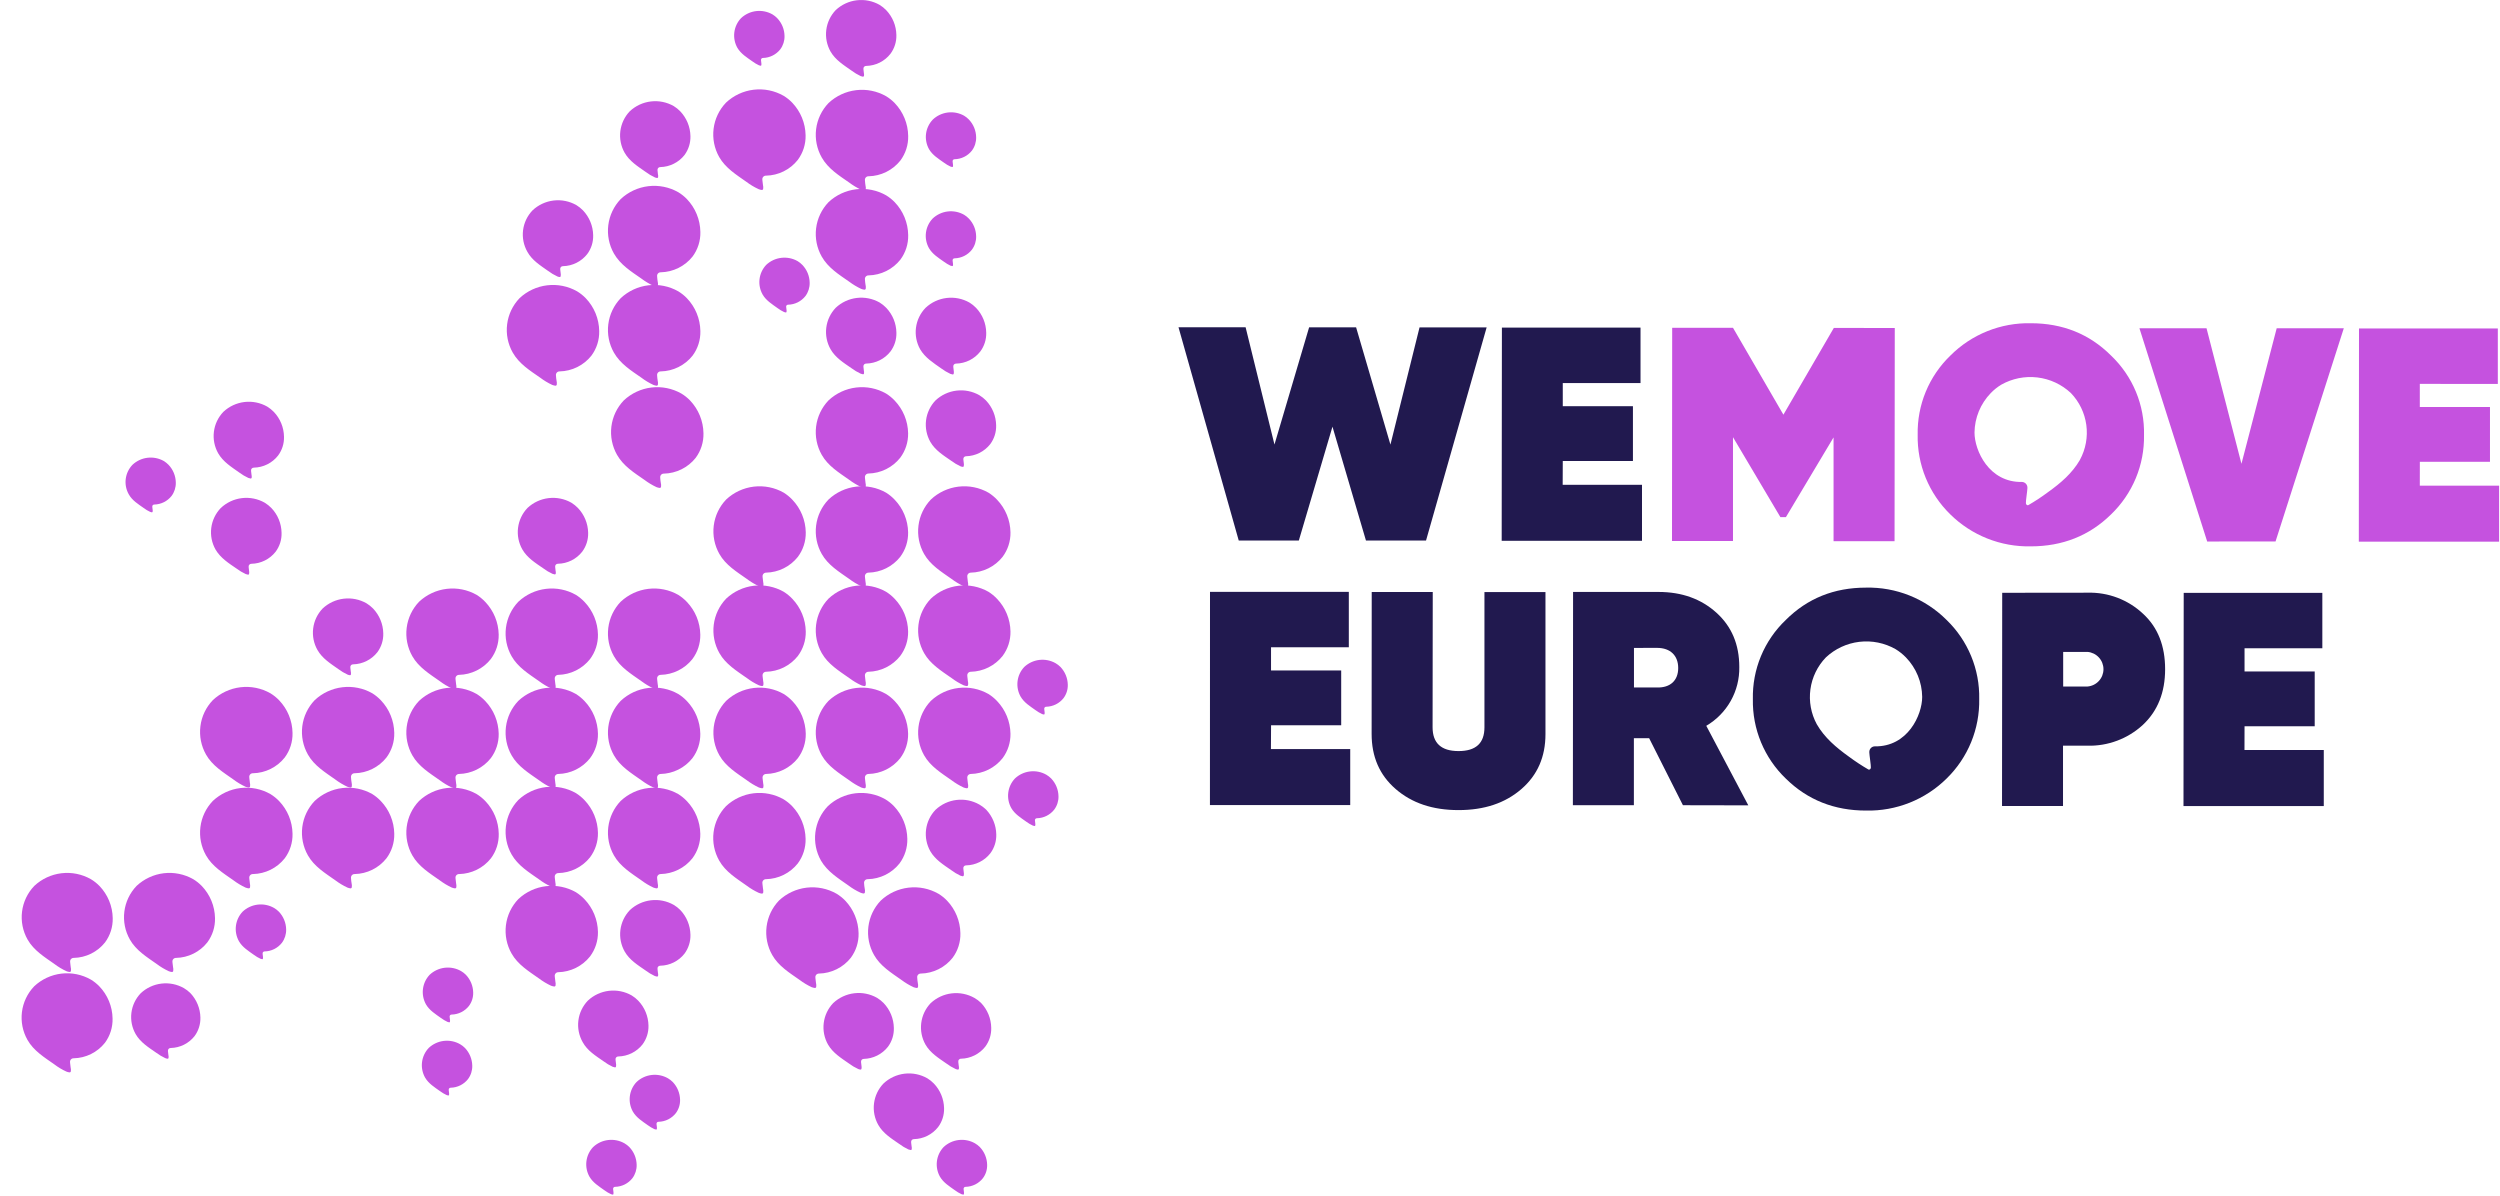
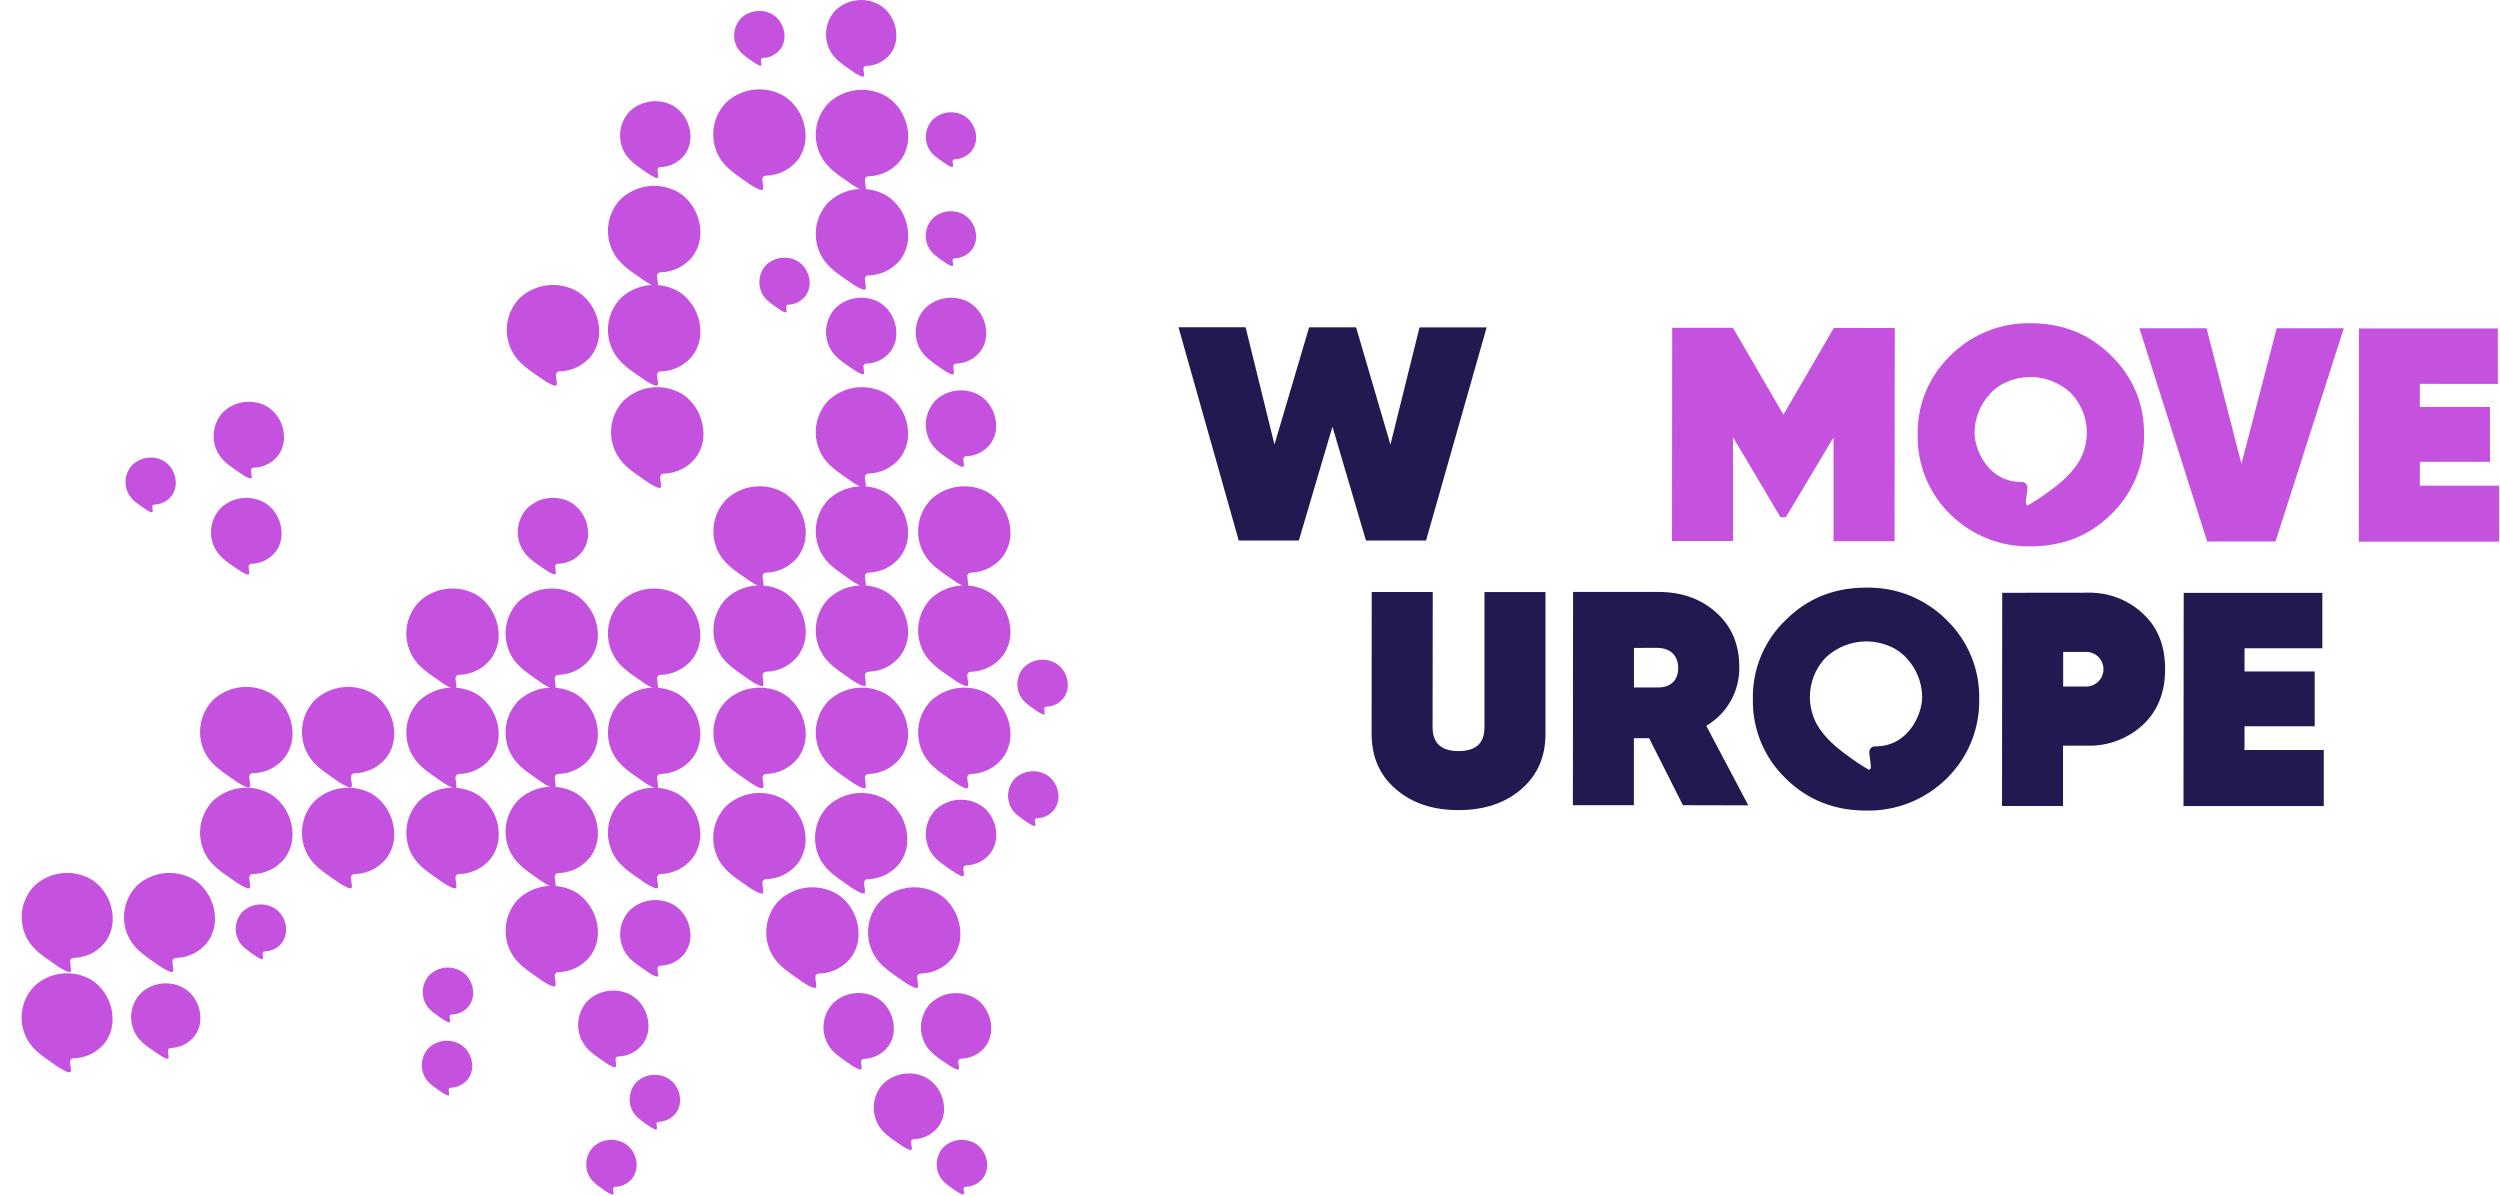
<svg xmlns="http://www.w3.org/2000/svg" width="230" height="110" viewBox="0 0 230 110" fill="none">
  <path d="M113.964 49.729L108.422 30.108H114.596L117.251 40.898L120.439 30.114H124.761L127.92 40.904L130.598 30.119H136.772L131.195 49.729H125.668L122.587 39.254L119.491 49.732L113.964 49.729Z" fill="#21194F" />
-   <path d="M143.766 44.6H151.064V49.755H138.155L138.175 30.14H150.928V35.24H143.775V37.37H150.23V42.415H143.775L143.766 44.6Z" fill="#21194F" />
  <path d="M174.319 30.174L174.299 49.793H168.687V40.241L164.302 47.579H163.798L159.435 40.221V49.773H153.824L153.841 30.157H159.435L164.073 38.151L168.711 30.172L174.319 30.174Z" fill="#C552DF" />
  <path d="M203.061 49.819L196.826 30.198H203L206.214 42.67L209.455 30.203H215.629L209.35 49.813L203.061 49.819Z" fill="#C552DF" />
  <path d="M222.623 44.681H229.918V49.836H217.011L217.028 30.221H229.799V35.321L222.623 35.318V37.445H229.078V42.487H222.626L222.623 44.681Z" fill="#C552DF" />
-   <path d="M116.926 68.913H124.221V74.068H111.314L111.32 54.45H124.091V59.55H116.935V61.68H123.39V66.722H116.938L116.926 68.913Z" fill="#21194F" />
  <path d="M126.198 54.465H131.813L131.798 66.911C131.798 68.358 132.584 69.099 134.184 69.099C135.784 69.099 136.569 68.372 136.569 66.916V54.47H142.183V67.53C142.183 69.631 141.45 71.313 139.963 72.598C138.476 73.883 136.566 74.529 134.181 74.529C131.795 74.529 129.888 73.878 128.401 72.59C126.914 71.302 126.187 69.617 126.19 67.513L126.198 54.465Z" fill="#21194F" />
  <path d="M154.83 74.08L151.72 67.912H150.317V74.077H144.705L144.723 54.459H152.58C154.743 54.459 156.511 55.107 157.911 56.369C159.311 57.631 160.015 59.289 160.015 61.368C160.034 62.457 159.763 63.532 159.229 64.482C158.695 65.432 157.918 66.223 156.977 66.775L160.844 74.092L154.83 74.08ZM150.325 59.608V63.249H152.459C153.664 63.278 154.395 62.607 154.395 61.458C154.395 60.308 153.667 59.608 152.461 59.605L150.325 59.608Z" fill="#21194F" />
  <path d="M192.055 54.528C193.947 54.474 195.784 55.171 197.162 56.467C198.536 57.729 199.191 59.44 199.191 61.567C199.191 63.695 198.513 65.408 197.136 66.696C195.751 67.968 193.925 68.652 192.043 68.604H189.797V74.152H184.186L184.203 54.537L192.055 54.528ZM192.055 63.159C192.454 63.125 192.826 62.943 193.097 62.648C193.369 62.353 193.519 61.968 193.519 61.567C193.519 61.167 193.369 60.782 193.097 60.487C192.826 60.192 192.454 60.009 192.055 59.975H189.812V63.159H192.055Z" fill="#21194F" />
  <path d="M206.492 69.003H213.788V74.158H200.881L200.901 54.543H213.655V59.643H206.498V61.773H212.953V66.818H206.498L206.492 69.003Z" fill="#21194F" />
  <path d="M194.217 32.713C192.226 30.722 189.757 29.74 186.838 29.738C185.466 29.708 184.103 29.956 182.831 30.468C181.559 30.979 180.403 31.743 179.435 32.713C178.458 33.655 177.686 34.788 177.168 36.042C176.651 37.295 176.398 38.642 176.426 39.998C176.399 41.357 176.651 42.708 177.166 43.966C177.681 45.224 178.448 46.364 179.42 47.315C180.394 48.277 181.552 49.033 182.824 49.54C184.096 50.046 185.457 50.293 186.826 50.265C189.745 50.265 192.217 49.289 194.212 47.33C195.195 46.386 195.972 45.249 196.495 43.991C197.018 42.733 197.274 41.38 197.249 40.019C197.281 38.657 197.028 37.304 196.506 36.046C195.984 34.788 195.204 33.653 194.217 32.713ZM191.359 42.302C190.643 43.541 189.577 44.45 188.406 45.286C187.829 45.717 187.227 46.113 186.603 46.473C186.444 46.522 186.386 46.363 186.383 46.282C186.362 46.143 186.522 45.095 186.522 44.907C186.52 44.897 186.52 44.886 186.522 44.875C186.527 44.74 186.479 44.608 186.388 44.508C186.297 44.408 186.17 44.347 186.035 44.34C182.983 44.406 181.655 41.445 181.655 39.793C181.671 38.437 182.206 37.138 183.151 36.163C183.435 35.868 183.757 35.61 184.107 35.396C185.118 34.823 186.285 34.588 187.438 34.725C188.592 34.862 189.671 35.364 190.519 36.157C191.293 36.961 191.791 37.99 191.941 39.095C192.091 40.2 191.885 41.324 191.354 42.305L191.359 42.302Z" fill="#C552DF" />
  <path d="M161.264 64.326C161.238 65.688 161.495 67.04 162.017 68.299C162.54 69.557 163.318 70.694 164.302 71.637C166.296 73.597 168.766 74.575 171.684 74.572C173.054 74.601 174.415 74.355 175.687 73.849C176.959 73.342 178.117 72.585 179.09 71.623C180.063 70.672 180.832 69.532 181.347 68.274C181.862 67.015 182.114 65.665 182.087 64.305C182.114 62.95 181.861 61.604 181.342 60.352C180.824 59.099 180.052 57.967 179.076 57.026C178.105 56.057 176.948 55.295 175.674 54.785C174.4 54.276 173.036 54.03 171.664 54.062C168.745 54.062 166.279 55.049 164.287 57.041C163.304 57.978 162.528 59.111 162.007 60.365C161.487 61.619 161.234 62.968 161.264 64.326ZM167.98 60.482C168.827 59.688 169.907 59.185 171.06 59.048C172.214 58.911 173.382 59.147 174.392 59.721C174.741 59.934 175.063 60.191 175.348 60.485C176.292 61.461 176.826 62.761 176.841 64.117C176.841 65.77 175.516 68.728 172.464 68.665C172.328 68.671 172.201 68.731 172.11 68.832C172.019 68.932 171.971 69.065 171.977 69.2C171.978 69.211 171.978 69.221 171.977 69.232C171.977 69.417 172.137 70.468 172.119 70.607C172.119 70.685 172.058 70.847 171.899 70.798C171.275 70.435 170.672 70.038 170.093 69.608C168.934 68.775 167.858 67.871 167.142 66.627C166.612 65.646 166.407 64.522 166.558 63.418C166.708 62.313 167.206 61.285 167.98 60.482Z" fill="#21194F" />
  <path d="M62.402 73.055C61.567 72.581 60.602 72.387 59.649 72.5C58.695 72.614 57.803 73.03 57.104 73.686C56.475 74.344 56.075 75.185 55.963 76.087C55.851 76.989 56.032 77.903 56.48 78.694C57.06 79.718 58.063 80.326 58.999 80.986C59.347 81.248 59.721 81.473 60.115 81.658C60.209 81.693 60.306 81.717 60.405 81.73C60.421 81.731 60.436 81.728 60.451 81.723C60.466 81.718 60.479 81.71 60.491 81.699C60.502 81.689 60.512 81.676 60.518 81.662C60.525 81.648 60.529 81.633 60.53 81.617C60.546 81.502 60.539 81.385 60.509 81.273C60.484 81.122 60.467 80.971 60.457 80.818C60.458 80.81 60.458 80.801 60.457 80.792C60.449 80.746 60.451 80.698 60.464 80.653C60.476 80.607 60.498 80.565 60.529 80.529C60.559 80.493 60.597 80.464 60.639 80.444C60.682 80.424 60.729 80.413 60.776 80.413C61.34 80.401 61.894 80.265 62.398 80.015C62.904 79.765 63.347 79.407 63.698 78.966C64.186 78.316 64.443 77.521 64.428 76.708C64.409 75.588 63.968 74.515 63.193 73.704C62.958 73.455 62.692 73.237 62.402 73.055Z" fill="#C552DF" />
  <path d="M52.985 82.085C52.151 81.611 51.186 81.416 50.232 81.53C49.279 81.643 48.386 82.059 47.687 82.716C47.058 83.373 46.658 84.215 46.546 85.117C46.434 86.019 46.615 86.933 47.064 87.723C47.643 88.748 48.646 89.356 49.582 90.016C49.93 90.278 50.304 90.503 50.698 90.687C50.792 90.722 50.889 90.747 50.988 90.76C51.004 90.76 51.019 90.758 51.034 90.753C51.049 90.748 51.062 90.74 51.074 90.729C51.086 90.719 51.095 90.706 51.102 90.692C51.108 90.678 51.112 90.662 51.113 90.647C51.129 90.532 51.122 90.415 51.093 90.302C51.068 90.152 51.05 90 51.04 89.848C51.041 89.839 51.041 89.83 51.04 89.822C51.032 89.775 51.035 89.728 51.047 89.682C51.059 89.637 51.081 89.594 51.112 89.558C51.142 89.522 51.18 89.493 51.223 89.473C51.265 89.453 51.312 89.443 51.359 89.443C51.923 89.43 52.477 89.294 52.982 89.044C53.487 88.794 53.93 88.436 54.281 87.995C54.769 87.345 55.026 86.55 55.011 85.738C54.992 84.617 54.551 83.545 53.776 82.733C53.541 82.485 53.275 82.267 52.985 82.085Z" fill="#C552DF" />
  <path d="M52.985 72.966C52.151 72.492 51.186 72.298 50.232 72.411C49.279 72.525 48.386 72.941 47.687 73.597C47.058 74.254 46.658 75.096 46.546 75.998C46.434 76.9 46.615 77.814 47.064 78.605C47.643 79.629 48.646 80.237 49.582 80.897C49.93 81.159 50.304 81.384 50.698 81.569C50.792 81.604 50.889 81.628 50.988 81.641C51.004 81.642 51.019 81.639 51.034 81.634C51.049 81.629 51.062 81.621 51.074 81.61C51.086 81.6 51.095 81.587 51.102 81.573C51.108 81.559 51.112 81.544 51.113 81.528C51.129 81.413 51.122 81.296 51.093 81.184C51.068 81.033 51.05 80.881 51.04 80.729C51.041 80.721 51.041 80.712 51.04 80.703C51.032 80.657 51.035 80.609 51.047 80.564C51.059 80.518 51.081 80.476 51.112 80.44C51.142 80.404 51.18 80.374 51.223 80.355C51.265 80.335 51.312 80.324 51.359 80.324C51.923 80.312 52.477 80.176 52.982 79.926C53.487 79.676 53.93 79.317 54.281 78.877C54.769 78.226 55.026 77.432 55.011 76.619C54.992 75.498 54.551 74.426 53.776 73.615C53.541 73.366 53.275 73.148 52.985 72.966Z" fill="#C552DF" />
  <path d="M52.985 63.848C52.151 63.373 51.186 63.179 50.232 63.293C49.279 63.406 48.386 63.822 47.687 64.479C47.058 65.136 46.658 65.978 46.546 66.879C46.434 67.781 46.615 68.695 47.064 69.486C47.643 70.511 48.646 71.118 49.582 71.778C49.93 72.04 50.304 72.266 50.698 72.45C50.792 72.485 50.889 72.509 50.988 72.522C51.004 72.523 51.019 72.521 51.034 72.516C51.049 72.51 51.062 72.502 51.074 72.492C51.086 72.481 51.095 72.469 51.102 72.454C51.108 72.44 51.112 72.425 51.113 72.409C51.129 72.294 51.122 72.177 51.093 72.065C51.068 71.915 51.05 71.763 51.04 71.611C51.041 71.602 51.041 71.593 51.04 71.585C51.032 71.538 51.035 71.49 51.047 71.445C51.059 71.399 51.081 71.357 51.112 71.321C51.142 71.285 51.18 71.256 51.223 71.236C51.265 71.216 51.312 71.206 51.359 71.205C51.923 71.193 52.477 71.057 52.982 70.807C53.487 70.557 53.93 70.199 54.281 69.758C54.769 69.108 55.026 68.313 55.011 67.5C54.992 66.38 54.551 65.307 53.776 64.496C53.541 64.247 53.275 64.03 52.985 63.848Z" fill="#C552DF" />
  <path d="M52.985 54.729C52.151 54.255 51.186 54.06 50.232 54.174C49.279 54.288 48.386 54.703 47.687 55.36C47.058 56.017 46.658 56.859 46.546 57.761C46.434 58.663 46.615 59.577 47.064 60.367C47.643 61.392 48.646 62 49.582 62.66C49.93 62.922 50.304 63.147 50.698 63.331C50.792 63.366 50.889 63.391 50.988 63.404C51.004 63.404 51.019 63.402 51.034 63.397C51.049 63.392 51.062 63.383 51.074 63.373C51.086 63.362 51.095 63.35 51.102 63.336C51.108 63.322 51.112 63.306 51.113 63.291C51.129 63.176 51.122 63.059 51.093 62.946C51.068 62.796 51.05 62.644 51.04 62.492C51.041 62.483 51.041 62.474 51.04 62.466C51.032 62.419 51.035 62.372 51.047 62.326C51.059 62.281 51.081 62.239 51.112 62.202C51.142 62.166 51.18 62.137 51.223 62.117C51.265 62.097 51.312 62.087 51.359 62.087C51.923 62.075 52.477 61.938 52.982 61.688C53.487 61.438 53.93 61.08 54.281 60.639C54.769 59.989 55.026 59.195 55.011 58.382C54.992 57.261 54.551 56.189 53.776 55.377C53.541 55.129 53.275 54.911 52.985 54.729Z" fill="#C552DF" />
  <path d="M62.402 54.729C61.567 54.255 60.602 54.06 59.649 54.174C58.695 54.288 57.803 54.703 57.104 55.36C56.475 56.017 56.075 56.859 55.963 57.761C55.851 58.663 56.032 59.577 56.48 60.367C57.06 61.392 58.063 62 58.999 62.66C59.347 62.922 59.721 63.147 60.115 63.331C60.209 63.366 60.306 63.391 60.405 63.404C60.421 63.404 60.436 63.402 60.451 63.397C60.466 63.392 60.479 63.383 60.491 63.373C60.502 63.362 60.512 63.35 60.518 63.336C60.525 63.322 60.529 63.306 60.53 63.291C60.546 63.176 60.539 63.059 60.509 62.946C60.484 62.796 60.467 62.644 60.457 62.492C60.458 62.483 60.458 62.474 60.457 62.466C60.449 62.419 60.451 62.372 60.464 62.326C60.476 62.281 60.498 62.239 60.529 62.202C60.559 62.166 60.597 62.137 60.639 62.117C60.682 62.097 60.729 62.087 60.776 62.087C61.34 62.075 61.894 61.938 62.398 61.688C62.904 61.438 63.347 61.08 63.698 60.639C64.186 59.989 64.443 59.195 64.428 58.382C64.409 57.261 63.968 56.189 63.193 55.377C62.958 55.129 62.692 54.911 62.402 54.729Z" fill="#C552DF" />
  <path d="M72.104 54.444C71.27 53.97 70.305 53.775 69.351 53.889C68.398 54.003 67.505 54.418 66.806 55.075C66.177 55.732 65.777 56.574 65.665 57.476C65.553 58.378 65.734 59.292 66.183 60.083C66.762 61.107 67.765 61.715 68.701 62.375C69.049 62.637 69.423 62.862 69.817 63.046C69.911 63.081 70.008 63.106 70.107 63.119C70.123 63.12 70.138 63.117 70.153 63.112C70.168 63.107 70.181 63.099 70.193 63.088C70.205 63.078 70.214 63.065 70.221 63.051C70.227 63.037 70.231 63.021 70.232 63.006C70.248 62.891 70.241 62.774 70.212 62.661C70.187 62.511 70.169 62.359 70.159 62.207C70.161 62.198 70.161 62.19 70.159 62.181C70.151 62.135 70.154 62.087 70.166 62.041C70.178 61.996 70.2 61.954 70.231 61.917C70.261 61.881 70.299 61.852 70.342 61.832C70.384 61.812 70.431 61.802 70.478 61.802C71.042 61.79 71.596 61.654 72.101 61.404C72.606 61.153 73.049 60.795 73.4 60.355C73.888 59.704 74.145 58.91 74.13 58.097C74.111 56.976 73.67 55.904 72.896 55.093C72.66 54.844 72.394 54.626 72.104 54.444Z" fill="#C552DF" />
  <path d="M72.104 45.325C71.27 44.851 70.305 44.657 69.351 44.77C68.398 44.884 67.505 45.299 66.806 45.956C66.177 46.613 65.777 47.455 65.665 48.357C65.553 49.259 65.734 50.173 66.183 50.964C66.762 51.988 67.765 52.596 68.701 53.256C69.049 53.518 69.423 53.743 69.817 53.928C69.911 53.962 70.008 53.987 70.107 54C70.123 54.001 70.138 53.998 70.153 53.993C70.168 53.988 70.181 53.98 70.193 53.969C70.205 53.959 70.214 53.946 70.221 53.932C70.227 53.918 70.231 53.903 70.232 53.887C70.248 53.772 70.241 53.655 70.212 53.542C70.187 53.392 70.169 53.24 70.159 53.088C70.161 53.079 70.161 53.071 70.159 53.062C70.151 53.016 70.154 52.968 70.166 52.922C70.178 52.877 70.2 52.835 70.231 52.799C70.261 52.763 70.299 52.733 70.342 52.713C70.384 52.693 70.431 52.683 70.478 52.683C71.042 52.671 71.596 52.535 72.101 52.285C72.606 52.035 73.049 51.676 73.4 51.236C73.888 50.585 74.145 49.791 74.13 48.978C74.111 47.857 73.67 46.785 72.896 45.974C72.66 45.725 72.394 45.507 72.104 45.325Z" fill="#C552DF" />
  <path d="M72.104 63.848C71.27 63.373 70.305 63.179 69.351 63.293C68.398 63.406 67.505 63.822 66.806 64.479C66.177 65.136 65.777 65.978 65.665 66.879C65.553 67.781 65.734 68.695 66.183 69.486C66.762 70.511 67.765 71.118 68.701 71.778C69.049 72.04 69.423 72.266 69.817 72.45C69.911 72.485 70.008 72.509 70.107 72.522C70.123 72.523 70.138 72.521 70.153 72.516C70.168 72.51 70.181 72.502 70.193 72.492C70.205 72.481 70.214 72.469 70.221 72.454C70.227 72.44 70.231 72.425 70.232 72.409C70.248 72.294 70.241 72.177 70.212 72.065C70.187 71.915 70.169 71.763 70.159 71.611C70.161 71.602 70.161 71.593 70.159 71.585C70.151 71.538 70.154 71.49 70.166 71.445C70.178 71.399 70.2 71.357 70.231 71.321C70.261 71.285 70.299 71.256 70.342 71.236C70.384 71.216 70.431 71.206 70.478 71.205C71.042 71.193 71.596 71.057 72.101 70.807C72.606 70.557 73.049 70.199 73.4 69.758C73.888 69.108 74.145 68.313 74.13 67.5C74.111 66.38 73.67 65.307 72.896 64.496C72.66 64.247 72.394 64.03 72.104 63.848Z" fill="#C552DF" />
  <path d="M81.521 63.848C80.686 63.373 79.722 63.179 78.768 63.293C77.814 63.406 76.922 63.822 76.223 64.479C75.594 65.136 75.194 65.978 75.082 66.879C74.97 67.781 75.151 68.695 75.6 69.486C76.179 70.511 77.182 71.118 78.118 71.778C78.466 72.04 78.84 72.266 79.234 72.45C79.328 72.485 79.425 72.509 79.524 72.522C79.54 72.523 79.555 72.521 79.57 72.516C79.585 72.51 79.598 72.502 79.61 72.492C79.621 72.481 79.631 72.469 79.638 72.454C79.644 72.44 79.648 72.425 79.649 72.409C79.665 72.294 79.658 72.177 79.628 72.065C79.603 71.915 79.586 71.763 79.576 71.611C79.577 71.602 79.577 71.593 79.576 71.585C79.568 71.538 79.57 71.49 79.583 71.445C79.595 71.399 79.617 71.357 79.648 71.321C79.678 71.285 79.716 71.256 79.759 71.236C79.801 71.216 79.848 71.206 79.895 71.205C80.459 71.193 81.013 71.057 81.518 70.807C82.022 70.557 82.466 70.199 82.817 69.758C83.305 69.108 83.562 68.313 83.547 67.5C83.528 66.38 83.087 65.307 82.312 64.496C82.077 64.247 81.811 64.03 81.521 63.848Z" fill="#C552DF" />
  <path d="M81.521 54.444C80.686 53.97 79.722 53.775 78.768 53.889C77.814 54.003 76.922 54.418 76.223 55.075C75.594 55.732 75.194 56.574 75.082 57.476C74.97 58.378 75.151 59.292 75.6 60.083C76.179 61.107 77.182 61.715 78.118 62.375C78.466 62.637 78.84 62.862 79.234 63.046C79.328 63.081 79.425 63.106 79.524 63.119C79.54 63.12 79.555 63.117 79.57 63.112C79.585 63.107 79.598 63.099 79.61 63.088C79.621 63.078 79.631 63.065 79.638 63.051C79.644 63.037 79.648 63.021 79.649 63.006C79.665 62.891 79.658 62.774 79.628 62.661C79.603 62.511 79.586 62.359 79.576 62.207C79.577 62.198 79.577 62.19 79.576 62.181C79.568 62.135 79.57 62.087 79.583 62.041C79.595 61.996 79.617 61.954 79.648 61.917C79.678 61.881 79.716 61.852 79.759 61.832C79.801 61.812 79.848 61.802 79.895 61.802C80.459 61.79 81.013 61.654 81.518 61.404C82.022 61.153 82.466 60.795 82.817 60.355C83.305 59.704 83.562 58.91 83.547 58.097C83.528 56.976 83.087 55.904 82.312 55.093C82.077 54.844 81.811 54.626 81.521 54.444Z" fill="#C552DF" />
  <path d="M90.938 54.444C90.103 53.97 89.138 53.775 88.185 53.889C87.231 54.003 86.339 54.418 85.64 55.075C85.011 55.732 84.611 56.574 84.499 57.476C84.387 58.378 84.568 59.292 85.016 60.083C85.596 61.107 86.599 61.715 87.535 62.375C87.883 62.637 88.257 62.862 88.651 63.046C88.745 63.081 88.842 63.106 88.941 63.119C88.957 63.12 88.972 63.117 88.987 63.112C89.002 63.107 89.015 63.099 89.027 63.088C89.038 63.078 89.048 63.065 89.054 63.051C89.061 63.037 89.065 63.021 89.066 63.006C89.082 62.891 89.075 62.774 89.045 62.661C89.02 62.511 89.003 62.359 88.993 62.207C88.994 62.198 88.994 62.19 88.993 62.181C88.985 62.135 88.987 62.087 89 62.041C89.012 61.996 89.034 61.954 89.064 61.917C89.095 61.881 89.133 61.852 89.175 61.832C89.218 61.812 89.265 61.802 89.312 61.802C89.876 61.79 90.43 61.654 90.934 61.404C91.439 61.153 91.883 60.795 92.234 60.355C92.722 59.704 92.979 58.91 92.964 58.097C92.945 56.976 92.504 55.904 91.729 55.093C91.494 54.844 91.228 54.626 90.938 54.444Z" fill="#C552DF" />
  <path d="M81.521 45.325C80.686 44.851 79.722 44.657 78.768 44.77C77.814 44.884 76.922 45.299 76.223 45.956C75.594 46.613 75.194 47.455 75.082 48.357C74.97 49.259 75.151 50.173 75.6 50.964C76.179 51.988 77.182 52.596 78.118 53.256C78.466 53.518 78.84 53.743 79.234 53.928C79.328 53.962 79.425 53.987 79.524 54C79.54 54.001 79.555 53.998 79.57 53.993C79.585 53.988 79.598 53.98 79.61 53.969C79.621 53.959 79.631 53.946 79.638 53.932C79.644 53.918 79.648 53.903 79.649 53.887C79.665 53.772 79.658 53.655 79.628 53.542C79.603 53.392 79.586 53.24 79.576 53.088C79.577 53.079 79.577 53.071 79.576 53.062C79.568 53.016 79.57 52.968 79.583 52.922C79.595 52.877 79.617 52.835 79.648 52.799C79.678 52.763 79.716 52.733 79.759 52.713C79.801 52.693 79.848 52.683 79.895 52.683C80.459 52.671 81.013 52.535 81.518 52.285C82.022 52.035 82.466 51.676 82.817 51.236C83.305 50.585 83.562 49.791 83.547 48.978C83.528 47.857 83.087 46.785 82.312 45.974C82.077 45.725 81.811 45.507 81.521 45.325Z" fill="#C552DF" />
  <path d="M90.938 45.325C90.103 44.851 89.138 44.657 88.185 44.77C87.231 44.884 86.339 45.299 85.64 45.956C85.011 46.613 84.611 47.455 84.499 48.357C84.387 49.259 84.568 50.173 85.016 50.964C85.596 51.988 86.599 52.596 87.535 53.256C87.883 53.518 88.257 53.743 88.651 53.928C88.745 53.962 88.842 53.987 88.941 54C88.957 54.001 88.972 53.998 88.987 53.993C89.002 53.988 89.015 53.98 89.027 53.969C89.038 53.959 89.048 53.946 89.054 53.932C89.061 53.918 89.065 53.903 89.066 53.887C89.082 53.772 89.075 53.655 89.045 53.542C89.02 53.392 89.003 53.24 88.993 53.088C88.994 53.079 88.994 53.071 88.993 53.062C88.985 53.016 88.987 52.968 89 52.922C89.012 52.877 89.034 52.835 89.064 52.799C89.095 52.763 89.133 52.733 89.175 52.713C89.218 52.693 89.265 52.683 89.312 52.683C89.876 52.671 90.43 52.535 90.934 52.285C91.439 52.035 91.883 51.676 92.234 51.236C92.722 50.585 92.979 49.791 92.964 48.978C92.945 47.857 92.504 46.785 91.729 45.974C91.494 45.725 91.228 45.507 90.938 45.325Z" fill="#C552DF" />
  <path d="M90.938 63.848C90.103 63.373 89.138 63.179 88.185 63.293C87.231 63.406 86.339 63.822 85.64 64.479C85.011 65.136 84.611 65.978 84.499 66.879C84.387 67.781 84.568 68.695 85.016 69.486C85.596 70.511 86.599 71.118 87.535 71.778C87.883 72.04 88.257 72.266 88.651 72.45C88.745 72.485 88.842 72.509 88.941 72.522C88.957 72.523 88.972 72.521 88.987 72.516C89.002 72.51 89.015 72.502 89.027 72.492C89.038 72.481 89.048 72.469 89.054 72.454C89.061 72.44 89.065 72.425 89.066 72.409C89.082 72.294 89.075 72.177 89.045 72.065C89.02 71.915 89.003 71.763 88.993 71.611C88.994 71.602 88.994 71.593 88.993 71.585C88.985 71.538 88.987 71.49 89 71.445C89.012 71.399 89.034 71.357 89.064 71.321C89.095 71.285 89.133 71.256 89.175 71.236C89.218 71.216 89.265 71.206 89.312 71.205C89.876 71.193 90.43 71.057 90.934 70.807C91.439 70.557 91.883 70.199 92.234 69.758C92.722 69.108 92.979 68.313 92.964 67.5C92.945 66.38 92.504 65.307 91.729 64.496C91.494 64.247 91.228 64.03 90.938 63.848Z" fill="#C552DF" />
  <path d="M81.521 36.207C80.686 35.732 79.722 35.538 78.768 35.651C77.814 35.765 76.922 36.181 76.223 36.837C75.594 37.495 75.194 38.337 75.082 39.238C74.97 40.14 75.151 41.054 75.6 41.845C76.179 42.87 77.182 43.477 78.118 44.137C78.466 44.399 78.84 44.624 79.234 44.809C79.328 44.844 79.425 44.868 79.524 44.881C79.54 44.882 79.555 44.88 79.57 44.874C79.585 44.869 79.598 44.861 79.61 44.85C79.621 44.84 79.631 44.827 79.638 44.813C79.644 44.799 79.648 44.784 79.649 44.768C79.665 44.653 79.658 44.536 79.628 44.424C79.603 44.273 79.586 44.122 79.576 43.969C79.577 43.961 79.577 43.952 79.576 43.943C79.568 43.897 79.57 43.849 79.583 43.804C79.595 43.758 79.617 43.716 79.648 43.68C79.678 43.644 79.716 43.615 79.759 43.595C79.801 43.575 79.848 43.564 79.895 43.564C80.459 43.552 81.013 43.416 81.518 43.166C82.022 42.916 82.466 42.558 82.817 42.117C83.305 41.467 83.562 40.672 83.547 39.859C83.528 38.739 83.087 37.666 82.312 36.855C82.077 36.606 81.811 36.389 81.521 36.207Z" fill="#C552DF" />
  <path d="M62.402 63.848C61.567 63.373 60.602 63.179 59.649 63.293C58.695 63.406 57.803 63.822 57.104 64.479C56.475 65.136 56.075 65.978 55.963 66.879C55.851 67.781 56.032 68.695 56.48 69.486C57.06 70.511 58.063 71.118 58.999 71.778C59.347 72.04 59.721 72.266 60.115 72.45C60.209 72.485 60.306 72.509 60.405 72.522C60.421 72.523 60.436 72.521 60.451 72.516C60.466 72.51 60.479 72.502 60.491 72.492C60.502 72.481 60.512 72.469 60.518 72.454C60.525 72.44 60.529 72.425 60.53 72.409C60.546 72.294 60.539 72.177 60.509 72.065C60.484 71.915 60.467 71.763 60.457 71.611C60.458 71.602 60.458 71.593 60.457 71.585C60.449 71.538 60.451 71.49 60.464 71.445C60.476 71.399 60.498 71.357 60.529 71.321C60.559 71.285 60.597 71.256 60.639 71.236C60.682 71.216 60.729 71.206 60.776 71.205C61.34 71.193 61.894 71.057 62.398 70.807C62.904 70.557 63.347 70.199 63.698 69.758C64.186 69.108 64.443 68.313 64.428 67.5C64.409 66.38 63.968 65.307 63.193 64.496C62.958 64.247 62.692 64.03 62.402 63.848Z" fill="#C552DF" />
  <path d="M43.854 54.729C43.019 54.255 42.054 54.06 41.1 54.174C40.147 54.288 39.255 54.703 38.555 55.36C37.927 56.017 37.527 56.859 37.414 57.761C37.302 58.663 37.484 59.577 37.932 60.367C38.512 61.392 39.515 62 40.451 62.66C40.798 62.922 41.172 63.147 41.567 63.331C41.66 63.366 41.758 63.391 41.857 63.404C41.872 63.404 41.888 63.402 41.903 63.397C41.917 63.392 41.931 63.383 41.942 63.373C41.954 63.362 41.963 63.35 41.97 63.336C41.977 63.322 41.98 63.306 41.981 63.291C41.998 63.176 41.991 63.059 41.961 62.946C41.936 62.796 41.919 62.644 41.909 62.492C41.91 62.483 41.91 62.474 41.909 62.466C41.901 62.419 41.903 62.372 41.915 62.326C41.928 62.281 41.95 62.239 41.98 62.202C42.011 62.166 42.048 62.137 42.091 62.117C42.134 62.097 42.18 62.087 42.228 62.087C42.791 62.075 43.345 61.938 43.85 61.688C44.355 61.438 44.799 61.08 45.149 60.639C45.638 59.989 45.895 59.195 45.88 58.382C45.86 57.261 45.419 56.189 44.645 55.377C44.41 55.129 44.144 54.911 43.854 54.729Z" fill="#C552DF" />
  <path d="M43.854 63.848C43.019 63.373 42.054 63.179 41.1 63.293C40.147 63.406 39.255 63.822 38.555 64.479C37.927 65.136 37.527 65.978 37.414 66.879C37.302 67.781 37.484 68.695 37.932 69.486C38.512 70.511 39.515 71.118 40.451 71.778C40.798 72.04 41.172 72.266 41.567 72.45C41.66 72.485 41.758 72.509 41.857 72.522C41.872 72.523 41.888 72.521 41.903 72.516C41.917 72.51 41.931 72.502 41.942 72.492C41.954 72.481 41.963 72.469 41.97 72.454C41.977 72.44 41.98 72.425 41.981 72.409C41.998 72.294 41.991 72.177 41.961 72.065C41.936 71.915 41.919 71.763 41.909 71.611C41.91 71.602 41.91 71.593 41.909 71.585C41.901 71.538 41.903 71.49 41.915 71.445C41.928 71.399 41.95 71.357 41.98 71.321C42.011 71.285 42.048 71.256 42.091 71.236C42.134 71.216 42.18 71.206 42.228 71.205C42.791 71.193 43.345 71.057 43.85 70.807C44.355 70.557 44.799 70.199 45.149 69.758C45.638 69.108 45.895 68.313 45.88 67.5C45.86 66.38 45.419 65.307 44.645 64.496C44.41 64.247 44.144 64.03 43.854 63.848Z" fill="#C552DF" />
  <path d="M70.475 80.884C71.038 80.872 71.592 80.736 72.097 80.486C72.602 80.236 73.046 79.878 73.396 79.437C73.882 78.782 74.135 77.985 74.115 77.171C74.095 76.051 73.654 74.98 72.88 74.169C72.644 73.926 72.378 73.713 72.089 73.535C71.254 73.062 70.289 72.868 69.335 72.982C68.382 73.096 67.49 73.512 66.791 74.169C66.161 74.826 65.76 75.669 65.648 76.571C65.536 77.474 65.718 78.388 66.167 79.179C66.747 80.204 67.75 80.812 68.683 81.472C69.032 81.734 69.407 81.958 69.802 82.14C69.895 82.179 69.992 82.203 70.092 82.213C70.123 82.214 70.153 82.204 70.177 82.183C70.2 82.163 70.214 82.134 70.217 82.103C70.232 81.987 70.225 81.869 70.196 81.755C70.17 81.606 70.153 81.455 70.144 81.304C70.145 81.295 70.145 81.287 70.144 81.278C70.133 81.229 70.134 81.179 70.146 81.131C70.158 81.083 70.18 81.038 70.212 81C70.244 80.962 70.285 80.932 70.33 80.912C70.376 80.892 70.425 80.882 70.475 80.884Z" fill="#C552DF" />
  <path d="M78.051 81.461C78.399 81.724 78.774 81.948 79.17 82.129C79.258 82.166 79.351 82.191 79.445 82.202C79.461 82.203 79.476 82.201 79.491 82.196C79.506 82.191 79.519 82.183 79.531 82.173C79.543 82.163 79.552 82.15 79.559 82.136C79.566 82.122 79.569 82.107 79.57 82.092C79.588 81.976 79.582 81.858 79.553 81.744C79.525 81.595 79.507 81.444 79.498 81.293C79.499 81.284 79.499 81.275 79.498 81.267C79.489 81.218 79.492 81.169 79.505 81.122C79.519 81.075 79.543 81.031 79.575 80.994C79.608 80.958 79.648 80.929 79.694 80.91C79.739 80.891 79.788 80.882 79.837 80.885C80.4 80.873 80.954 80.737 81.458 80.487C81.963 80.237 82.406 79.878 82.755 79.437C83.241 78.783 83.494 77.985 83.474 77.171C83.457 76.052 83.018 74.98 82.245 74.169C82.01 73.925 81.744 73.712 81.454 73.536C80.62 73.062 79.655 72.868 78.702 72.982C77.749 73.096 76.857 73.512 76.159 74.169C75.529 74.827 75.129 75.669 75.016 76.571C74.903 77.474 75.084 78.388 75.532 79.18C76.124 80.193 77.118 80.801 78.051 81.461Z" fill="#C552DF" />
  <path d="M84.718 89.568C85.281 89.556 85.835 89.42 86.339 89.17C86.844 88.92 87.287 88.562 87.637 88.121C88.125 87.469 88.378 86.671 88.356 85.858C88.339 84.736 87.897 83.663 87.121 82.853C86.887 82.609 86.622 82.397 86.332 82.222C85.498 81.747 84.533 81.551 83.579 81.664C82.626 81.777 81.733 82.193 81.034 82.85C80.404 83.507 80.004 84.349 79.892 85.251C79.779 86.153 79.961 87.067 80.411 87.858C80.99 88.882 81.993 89.49 82.927 90.15C83.275 90.412 83.65 90.636 84.045 90.822C84.139 90.857 84.236 90.881 84.335 90.894C84.351 90.895 84.366 90.892 84.381 90.887C84.396 90.882 84.409 90.874 84.421 90.863C84.433 90.853 84.442 90.84 84.449 90.826C84.455 90.812 84.459 90.797 84.46 90.781C84.475 90.666 84.468 90.549 84.44 90.437C84.413 90.287 84.396 90.136 84.387 89.985C84.389 89.975 84.389 89.966 84.387 89.956C84.377 89.908 84.378 89.858 84.39 89.81C84.402 89.763 84.425 89.718 84.457 89.681C84.489 89.644 84.529 89.614 84.574 89.594C84.62 89.575 84.669 89.566 84.718 89.568Z" fill="#C552DF" />
  <path d="M75.35 89.568C75.913 89.556 76.467 89.42 76.972 89.17C77.477 88.92 77.921 88.562 78.272 88.121C78.757 87.468 79.01 86.671 78.99 85.858C78.971 84.737 78.53 83.664 77.756 82.853C77.52 82.61 77.254 82.398 76.964 82.222C76.13 81.747 75.165 81.551 74.212 81.664C73.258 81.777 72.365 82.193 71.666 82.85C71.037 83.507 70.637 84.349 70.525 85.251C70.413 86.153 70.594 87.067 71.043 87.858C71.622 88.882 72.625 89.49 73.561 90.15C73.909 90.412 74.283 90.637 74.677 90.822C74.771 90.857 74.868 90.881 74.967 90.894C74.983 90.895 74.999 90.892 75.013 90.887C75.028 90.882 75.041 90.874 75.053 90.863C75.065 90.853 75.074 90.84 75.081 90.826C75.087 90.812 75.091 90.797 75.092 90.781C75.108 90.666 75.101 90.549 75.072 90.437C75.072 90.289 75.019 90.147 75.019 89.985C75.021 89.975 75.021 89.966 75.019 89.956C75.01 89.908 75.011 89.858 75.023 89.811C75.036 89.763 75.059 89.719 75.09 89.682C75.122 89.645 75.162 89.615 75.207 89.595C75.252 89.576 75.301 89.566 75.35 89.568Z" fill="#C552DF" />
  <path d="M43.855 73.055C43.02 72.581 42.055 72.387 41.102 72.5C40.148 72.614 39.256 73.03 38.557 73.686C37.927 74.343 37.527 75.185 37.414 76.087C37.302 76.989 37.484 77.903 37.933 78.694C38.513 79.718 39.516 80.326 40.449 80.986C40.798 81.248 41.173 81.473 41.568 81.658C41.661 81.693 41.759 81.718 41.858 81.73C41.889 81.731 41.92 81.72 41.943 81.699C41.966 81.677 41.98 81.648 41.983 81.617C41.998 81.502 41.991 81.385 41.962 81.273C41.936 81.122 41.919 80.971 41.91 80.818C41.911 80.81 41.911 80.801 41.91 80.792C41.901 80.744 41.903 80.695 41.916 80.648C41.93 80.601 41.953 80.557 41.986 80.521C42.018 80.484 42.058 80.456 42.104 80.437C42.149 80.418 42.198 80.41 42.246 80.413C42.81 80.401 43.363 80.265 43.868 80.015C44.372 79.765 44.815 79.407 45.165 78.966C45.652 78.313 45.905 77.516 45.884 76.702C45.867 75.581 45.426 74.508 44.649 73.698C44.413 73.451 44.147 73.234 43.855 73.055Z" fill="#C552DF" />
  <path d="M34.252 73.055C33.417 72.581 32.452 72.387 31.499 72.5C30.545 72.614 29.653 73.03 28.953 73.686C28.325 74.343 27.924 75.185 27.811 76.087C27.698 76.989 27.88 77.903 28.328 78.694C28.907 79.718 29.913 80.326 30.846 80.986C31.195 81.248 31.57 81.473 31.965 81.658C32.054 81.692 32.146 81.717 32.24 81.73C32.256 81.731 32.272 81.728 32.286 81.723C32.301 81.718 32.315 81.71 32.326 81.699C32.338 81.689 32.347 81.676 32.354 81.662C32.361 81.648 32.364 81.633 32.365 81.617C32.382 81.502 32.377 81.385 32.348 81.273C32.321 81.122 32.304 80.971 32.295 80.818C32.298 80.81 32.298 80.801 32.295 80.792C32.287 80.744 32.29 80.695 32.303 80.648C32.317 80.601 32.341 80.557 32.373 80.521C32.406 80.484 32.446 80.456 32.492 80.437C32.537 80.418 32.586 80.41 32.635 80.413C33.198 80.401 33.751 80.265 34.256 80.015C34.76 79.765 35.203 79.407 35.553 78.966C36.039 78.312 36.292 77.516 36.272 76.702C36.254 75.582 35.813 74.509 35.038 73.698C34.804 73.452 34.54 73.236 34.252 73.055Z" fill="#C552DF" />
  <path d="M34.252 63.782C33.417 63.308 32.452 63.113 31.499 63.227C30.545 63.34 29.653 63.756 28.953 64.413C28.325 65.07 27.924 65.911 27.811 66.813C27.698 67.715 27.88 68.629 28.328 69.42C28.907 70.445 29.913 71.052 30.846 71.713C31.195 71.975 31.57 72.2 31.965 72.384C32.054 72.419 32.146 72.443 32.24 72.456C32.256 72.457 32.272 72.455 32.286 72.45C32.301 72.444 32.315 72.436 32.326 72.426C32.338 72.415 32.347 72.403 32.354 72.388C32.361 72.374 32.364 72.359 32.365 72.344C32.382 72.229 32.377 72.112 32.348 71.999C32.321 71.849 32.304 71.697 32.295 71.545C32.298 71.536 32.298 71.527 32.295 71.519C32.287 71.47 32.29 71.421 32.303 71.374C32.317 71.327 32.341 71.284 32.373 71.247C32.406 71.211 32.446 71.182 32.492 71.163C32.537 71.145 32.586 71.136 32.635 71.139C33.198 71.127 33.751 70.992 34.256 70.741C34.76 70.491 35.203 70.133 35.553 69.692C36.039 69.039 36.292 68.242 36.272 67.429C36.254 66.308 35.813 65.235 35.038 64.424C34.804 64.178 34.54 63.962 34.252 63.782Z" fill="#C552DF" />
  <path d="M24.878 63.782C24.044 63.308 23.079 63.113 22.125 63.227C21.172 63.34 20.279 63.756 19.58 64.413C18.951 65.07 18.55 65.911 18.438 66.813C18.325 67.715 18.506 68.629 18.954 69.42C19.533 70.445 20.539 71.052 21.473 71.713C21.821 71.975 22.196 72.2 22.591 72.384C22.685 72.42 22.782 72.444 22.881 72.456C22.897 72.457 22.912 72.455 22.927 72.45C22.942 72.444 22.955 72.436 22.967 72.426C22.979 72.415 22.988 72.403 22.995 72.388C23.001 72.374 23.005 72.359 23.006 72.344C23.023 72.229 23.017 72.112 22.988 71.999C22.962 71.849 22.945 71.697 22.936 71.545C22.939 71.536 22.939 71.527 22.936 71.519C22.928 71.47 22.93 71.421 22.944 71.374C22.957 71.327 22.981 71.284 23.014 71.247C23.047 71.211 23.087 71.182 23.132 71.163C23.178 71.145 23.227 71.136 23.275 71.139C23.839 71.127 24.392 70.992 24.897 70.741C25.401 70.491 25.844 70.133 26.194 69.692C26.68 69.039 26.933 68.242 26.913 67.429C26.895 66.308 26.454 65.235 25.678 64.424C25.44 64.177 25.171 63.961 24.878 63.782Z" fill="#C552DF" />
  <path d="M24.878 73.055C24.044 72.581 23.079 72.387 22.125 72.5C21.172 72.614 20.279 73.03 19.58 73.686C18.951 74.343 18.55 75.185 18.438 76.087C18.325 76.989 18.506 77.903 18.954 78.694C19.533 79.718 20.539 80.326 21.473 80.986C21.821 81.248 22.196 81.473 22.591 81.658C22.685 81.693 22.782 81.718 22.881 81.73C22.897 81.731 22.912 81.728 22.927 81.723C22.942 81.718 22.955 81.71 22.967 81.699C22.979 81.689 22.988 81.676 22.995 81.662C23.001 81.648 23.005 81.633 23.006 81.617C23.023 81.502 23.017 81.385 22.988 81.273C22.962 81.122 22.945 80.971 22.936 80.818C22.939 80.81 22.939 80.801 22.936 80.792C22.928 80.744 22.93 80.695 22.944 80.648C22.957 80.601 22.981 80.557 23.014 80.521C23.047 80.484 23.087 80.456 23.132 80.437C23.178 80.418 23.227 80.41 23.275 80.413C23.839 80.401 24.392 80.265 24.897 80.015C25.401 79.765 25.844 79.407 26.194 78.966C26.68 78.312 26.933 77.516 26.913 76.702C26.895 75.582 26.454 74.509 25.678 73.698C25.44 73.451 25.171 73.235 24.878 73.055Z" fill="#C552DF" />
  <path d="M17.775 80.883C16.954 80.418 16.005 80.227 15.068 80.338C14.13 80.45 13.253 80.859 12.564 81.504C11.945 82.151 11.55 82.98 11.44 83.869C11.329 84.757 11.507 85.657 11.948 86.437C12.519 87.446 13.509 88.044 14.428 88.694C14.77 88.952 15.14 89.172 15.529 89.352C15.62 89.39 15.716 89.414 15.815 89.423C15.83 89.424 15.845 89.422 15.86 89.418C15.874 89.413 15.887 89.405 15.899 89.395C15.91 89.385 15.92 89.373 15.926 89.359C15.933 89.345 15.937 89.33 15.937 89.315C15.955 89.201 15.949 89.085 15.92 88.973C15.893 88.826 15.875 88.677 15.866 88.528C15.867 88.52 15.867 88.511 15.866 88.503C15.858 88.455 15.86 88.406 15.874 88.36C15.887 88.314 15.91 88.271 15.943 88.235C15.975 88.198 16.014 88.17 16.059 88.151C16.103 88.133 16.152 88.124 16.2 88.127C16.754 88.115 17.299 87.981 17.796 87.735C18.293 87.489 18.729 87.136 19.073 86.702C19.551 86.057 19.8 85.272 19.781 84.471C19.764 83.363 19.326 82.303 18.557 81.504C18.323 81.265 18.061 81.056 17.775 80.883Z" fill="#C552DF" />
  <path d="M8.358 90.121C7.537 89.654 6.588 89.462 5.649 89.573C4.711 89.684 3.833 90.093 3.145 90.74C2.525 91.386 2.13 92.216 2.019 93.104C1.908 93.993 2.087 94.893 2.528 95.672C3.099 96.681 4.086 97.279 5.008 97.929C5.35 98.188 5.719 98.409 6.11 98.587C6.201 98.625 6.297 98.649 6.395 98.659C6.41 98.66 6.425 98.658 6.44 98.653C6.454 98.648 6.468 98.641 6.479 98.63C6.491 98.62 6.5 98.608 6.507 98.594C6.513 98.581 6.517 98.566 6.518 98.55C6.535 98.436 6.528 98.32 6.498 98.208C6.498 98.063 6.446 97.923 6.446 97.764C6.448 97.755 6.448 97.747 6.446 97.738C6.438 97.691 6.441 97.642 6.454 97.596C6.467 97.55 6.49 97.507 6.522 97.471C6.554 97.435 6.593 97.407 6.637 97.388C6.681 97.369 6.729 97.36 6.777 97.362C7.332 97.351 7.878 97.217 8.375 96.971C8.872 96.725 9.309 96.372 9.654 95.937C10.131 95.29 10.378 94.503 10.356 93.7C10.338 92.597 9.904 91.542 9.14 90.745C8.907 90.505 8.644 90.295 8.358 90.121Z" fill="#C552DF" />
  <path d="M8.358 80.883C7.538 80.418 6.59 80.227 5.653 80.339C4.717 80.451 3.841 80.859 3.153 81.504C2.533 82.151 2.139 82.98 2.028 83.868C1.917 84.757 2.095 85.657 2.537 86.437C3.108 87.445 4.095 88.044 5.017 88.694C5.359 88.952 5.728 89.173 6.118 89.352C6.209 89.39 6.305 89.414 6.403 89.423C6.419 89.424 6.434 89.422 6.448 89.417C6.463 89.412 6.476 89.405 6.488 89.395C6.499 89.385 6.508 89.372 6.515 89.359C6.522 89.345 6.525 89.33 6.526 89.315C6.544 89.201 6.537 89.084 6.506 88.973C6.506 88.827 6.455 88.688 6.455 88.528C6.456 88.52 6.456 88.511 6.455 88.503C6.447 88.455 6.449 88.407 6.462 88.361C6.475 88.314 6.499 88.272 6.53 88.236C6.562 88.2 6.602 88.171 6.646 88.152C6.69 88.133 6.738 88.124 6.786 88.126C7.341 88.115 7.886 87.982 8.384 87.735C8.881 87.489 9.318 87.136 9.662 86.702C10.14 86.057 10.389 85.272 10.37 84.47C10.353 83.362 9.915 82.302 9.146 81.504C8.911 81.264 8.646 81.055 8.358 80.883Z" fill="#C552DF" />
  <path d="M16.919 90.908C16.294 90.552 15.57 90.405 14.855 90.49C14.14 90.575 13.472 90.886 12.947 91.378C12.474 91.871 12.174 92.503 12.089 93.18C12.005 93.857 12.142 94.543 12.479 95.136C12.921 95.903 13.666 96.359 14.365 96.846C14.627 97.042 14.908 97.21 15.204 97.348C15.271 97.375 15.341 97.394 15.412 97.402C15.424 97.403 15.436 97.401 15.447 97.397C15.458 97.394 15.468 97.388 15.476 97.38C15.485 97.372 15.492 97.363 15.498 97.353C15.503 97.342 15.506 97.331 15.506 97.319C15.52 97.233 15.515 97.144 15.492 97.06C15.473 96.948 15.46 96.835 15.452 96.721C15.453 96.714 15.453 96.707 15.452 96.701C15.446 96.665 15.448 96.628 15.459 96.593C15.469 96.558 15.487 96.525 15.511 96.498C15.535 96.471 15.566 96.449 15.599 96.435C15.633 96.421 15.67 96.414 15.706 96.416C16.129 96.406 16.545 96.303 16.924 96.115C17.303 95.926 17.635 95.656 17.898 95.325C18.263 94.831 18.453 94.229 18.437 93.615C18.422 92.774 18.091 91.97 17.51 91.361C17.333 91.186 17.134 91.033 16.919 90.908Z" fill="#C552DF" />
  <path d="M49.692 34.742C50.04 35.005 50.414 35.23 50.808 35.414C50.902 35.449 50.999 35.473 51.098 35.486C51.114 35.487 51.129 35.485 51.144 35.48C51.159 35.474 51.172 35.466 51.184 35.456C51.196 35.445 51.205 35.432 51.212 35.418C51.218 35.404 51.222 35.389 51.223 35.373C51.239 35.258 51.232 35.141 51.203 35.029C51.188 34.881 51.15 34.739 51.15 34.577C51.152 34.569 51.152 34.56 51.15 34.551C51.142 34.503 51.144 34.454 51.157 34.407C51.17 34.359 51.193 34.316 51.226 34.279C51.258 34.242 51.298 34.213 51.344 34.194C51.389 34.175 51.438 34.167 51.486 34.169C52.05 34.157 52.604 34.021 53.109 33.771C53.614 33.521 54.057 33.163 54.408 32.722C54.894 32.069 55.147 31.272 55.127 30.459C55.111 29.33 54.668 28.249 53.886 27.434C53.651 27.191 53.385 26.979 53.095 26.803C52.261 26.329 51.296 26.134 50.342 26.248C49.388 26.361 48.496 26.777 47.797 27.434C47.168 28.091 46.768 28.933 46.656 29.835C46.544 30.737 46.725 31.651 47.174 32.441C47.765 33.477 48.756 34.091 49.692 34.742Z" fill="#C552DF" />
  <path d="M58.999 34.742C59.347 35.005 59.721 35.23 60.115 35.414C60.209 35.449 60.306 35.473 60.405 35.486C60.421 35.487 60.436 35.485 60.451 35.48C60.466 35.474 60.479 35.466 60.491 35.456C60.502 35.445 60.512 35.432 60.518 35.418C60.525 35.404 60.529 35.389 60.53 35.373C60.546 35.258 60.539 35.141 60.509 35.029C60.495 34.881 60.457 34.739 60.457 34.577C60.459 34.569 60.459 34.56 60.457 34.551C60.448 34.503 60.451 34.454 60.464 34.407C60.477 34.359 60.5 34.316 60.533 34.279C60.565 34.242 60.605 34.213 60.65 34.194C60.696 34.175 60.745 34.167 60.793 34.169C61.357 34.157 61.911 34.021 62.416 33.771C62.921 33.521 63.364 33.163 63.715 32.722C64.201 32.069 64.454 31.272 64.434 30.459C64.418 29.33 63.975 28.249 63.193 27.434C62.958 27.191 62.692 26.979 62.402 26.803C61.567 26.329 60.602 26.134 59.649 26.248C58.695 26.361 57.803 26.777 57.104 27.434C56.475 28.091 56.075 28.933 55.963 29.835C55.851 30.737 56.032 31.651 56.48 32.441C57.072 33.477 58.063 34.091 58.999 34.742Z" fill="#C552DF" />
  <path d="M58.999 25.624C59.347 25.886 59.721 26.111 60.115 26.295C60.209 26.33 60.306 26.355 60.405 26.368C60.421 26.368 60.436 26.366 60.451 26.361C60.466 26.356 60.479 26.348 60.491 26.337C60.502 26.326 60.512 26.314 60.518 26.3C60.525 26.286 60.529 26.27 60.53 26.255C60.546 26.14 60.539 26.023 60.509 25.91C60.495 25.763 60.457 25.621 60.457 25.459C60.459 25.45 60.459 25.441 60.457 25.433C60.448 25.385 60.451 25.335 60.464 25.288C60.477 25.241 60.5 25.197 60.533 25.16C60.565 25.124 60.605 25.095 60.65 25.076C60.696 25.057 60.745 25.048 60.793 25.051C61.357 25.038 61.911 24.902 62.416 24.652C62.921 24.402 63.364 24.044 63.715 23.603C64.201 22.95 64.454 22.153 64.434 21.34C64.418 20.212 63.975 19.131 63.193 18.315C62.958 18.072 62.692 17.86 62.402 17.684C61.567 17.21 60.602 17.016 59.649 17.129C58.695 17.243 57.803 17.659 57.104 18.315C56.475 18.973 56.075 19.814 55.963 20.716C55.851 21.618 56.032 22.532 56.48 23.323C57.072 24.359 58.063 24.973 58.999 25.624Z" fill="#C552DF" />
  <path d="M78.118 25.909C78.466 26.171 78.84 26.396 79.234 26.58C79.328 26.615 79.425 26.64 79.524 26.652C79.54 26.653 79.555 26.651 79.57 26.646C79.585 26.64 79.598 26.632 79.61 26.622C79.621 26.611 79.631 26.599 79.638 26.585C79.644 26.57 79.648 26.555 79.649 26.54C79.665 26.425 79.658 26.308 79.628 26.195C79.614 26.048 79.576 25.906 79.576 25.744C79.578 25.735 79.578 25.726 79.576 25.718C79.567 25.669 79.57 25.62 79.583 25.573C79.596 25.526 79.619 25.482 79.652 25.445C79.684 25.409 79.724 25.38 79.769 25.361C79.815 25.342 79.864 25.333 79.912 25.336C80.476 25.323 81.03 25.187 81.535 24.937C82.04 24.687 82.484 24.329 82.834 23.888C83.32 23.235 83.573 22.438 83.553 21.625C83.537 20.496 83.094 19.416 82.312 18.6C82.077 18.357 81.811 18.145 81.521 17.969C80.686 17.495 79.722 17.301 78.768 17.414C77.814 17.528 76.922 17.943 76.223 18.6C75.594 19.257 75.194 20.099 75.082 21.001C74.97 21.903 75.151 22.817 75.6 23.608C76.191 24.644 77.182 25.257 78.118 25.909Z" fill="#C552DF" />
  <path d="M78.118 16.79C78.466 17.052 78.84 17.277 79.234 17.462C79.328 17.497 79.425 17.521 79.524 17.534C79.54 17.535 79.555 17.532 79.57 17.527C79.585 17.522 79.598 17.514 79.61 17.503C79.621 17.493 79.631 17.48 79.638 17.466C79.644 17.452 79.648 17.437 79.649 17.421C79.665 17.306 79.658 17.189 79.628 17.077C79.614 16.929 79.576 16.787 79.576 16.625C79.578 16.616 79.578 16.608 79.576 16.599C79.567 16.551 79.57 16.501 79.583 16.454C79.596 16.407 79.619 16.363 79.652 16.327C79.684 16.29 79.724 16.261 79.769 16.242C79.815 16.223 79.864 16.214 79.912 16.217C80.476 16.205 81.03 16.069 81.535 15.819C82.04 15.569 82.484 15.21 82.834 14.77C83.32 14.116 83.573 13.32 83.553 12.506C83.537 11.378 83.094 10.297 82.312 9.482C82.077 9.238 81.811 9.026 81.521 8.851C80.686 8.376 79.722 8.182 78.768 8.295C77.814 8.409 76.922 8.825 76.223 9.482C75.594 10.139 75.194 10.98 75.082 11.882C74.97 12.784 75.151 13.698 75.6 14.489C76.191 15.525 77.182 16.139 78.118 16.79Z" fill="#C552DF" />
  <path d="M59.285 44.146C59.632 44.408 60.006 44.633 60.401 44.818C60.494 44.853 60.591 44.877 60.69 44.89C60.706 44.891 60.722 44.888 60.736 44.883C60.751 44.878 60.764 44.87 60.776 44.859C60.788 44.849 60.797 44.836 60.804 44.822C60.81 44.808 60.814 44.792 60.815 44.777C60.831 44.662 60.825 44.545 60.795 44.432C60.78 44.285 60.742 44.143 60.742 43.981C60.744 43.972 60.744 43.964 60.742 43.955C60.734 43.907 60.736 43.857 60.749 43.81C60.762 43.763 60.786 43.719 60.818 43.683C60.85 43.646 60.891 43.617 60.936 43.598C60.981 43.579 61.03 43.57 61.079 43.573C61.642 43.561 62.196 43.425 62.701 43.175C63.206 42.925 63.65 42.566 64 42.126C64.486 41.472 64.739 40.676 64.719 39.862C64.703 38.734 64.26 37.653 63.479 36.837C63.243 36.594 62.977 36.382 62.687 36.207C61.853 35.732 60.888 35.538 59.934 35.651C58.981 35.765 58.089 36.181 57.389 36.837C56.76 37.495 56.361 38.337 56.248 39.238C56.136 40.14 56.318 41.054 56.766 41.845C57.357 42.881 58.348 43.495 59.285 44.146Z" fill="#C552DF" />
  <path d="M68.677 16.735C69.025 16.998 69.4 17.222 69.796 17.404C69.889 17.443 69.987 17.467 70.086 17.477C70.102 17.478 70.117 17.476 70.132 17.471C70.147 17.466 70.16 17.458 70.172 17.448C70.183 17.438 70.193 17.425 70.2 17.411C70.206 17.397 70.21 17.382 70.211 17.366C70.228 17.252 70.222 17.135 70.193 17.022C70.166 16.872 70.148 16.72 70.138 16.568C70.14 16.559 70.14 16.55 70.138 16.542C70.13 16.493 70.133 16.444 70.146 16.397C70.16 16.349 70.183 16.306 70.216 16.269C70.249 16.233 70.289 16.204 70.334 16.185C70.379 16.166 70.428 16.157 70.478 16.16C71.041 16.149 71.595 16.013 72.099 15.763C72.604 15.513 73.047 15.154 73.396 14.712C73.882 14.058 74.135 13.26 74.115 12.446C74.096 11.326 73.655 10.254 72.88 9.444C72.645 9.2 72.379 8.987 72.089 8.811C71.255 8.336 70.29 8.141 69.337 8.254C68.384 8.368 67.492 8.784 66.793 9.442C66.165 10.098 65.764 10.94 65.651 11.842C65.538 12.744 65.719 13.658 66.167 14.449C66.75 15.468 67.744 16.076 68.677 16.735Z" fill="#C552DF" />
  <path d="M21.757 52.305C22.022 52.505 22.308 52.675 22.609 52.815C22.677 52.841 22.748 52.859 22.82 52.87C22.832 52.871 22.844 52.869 22.855 52.865C22.866 52.861 22.877 52.855 22.886 52.848C22.895 52.84 22.902 52.83 22.907 52.82C22.912 52.809 22.915 52.798 22.916 52.786C22.933 52.699 22.933 52.609 22.916 52.523C22.895 52.409 22.882 52.294 22.875 52.178C22.877 52.171 22.877 52.164 22.875 52.158C22.869 52.121 22.872 52.084 22.882 52.048C22.892 52.012 22.91 51.979 22.935 51.952C22.96 51.924 22.991 51.902 23.025 51.888C23.059 51.873 23.096 51.867 23.133 51.868C23.563 51.86 23.985 51.756 24.37 51.564C24.755 51.372 25.091 51.098 25.357 50.76C25.73 50.259 25.924 49.647 25.904 49.023C25.891 48.17 25.556 47.353 24.965 46.736C24.785 46.551 24.582 46.389 24.362 46.253C23.724 45.888 22.984 45.739 22.254 45.827C21.523 45.915 20.841 46.236 20.307 46.742C19.828 47.242 19.522 47.883 19.436 48.571C19.35 49.258 19.488 49.954 19.829 50.557C20.287 51.339 21.041 51.816 21.757 52.305Z" fill="#C552DF" />
-   <path d="M31.127 61.556C31.393 61.755 31.678 61.926 31.98 62.065C32.047 62.094 32.118 62.113 32.191 62.12C32.203 62.121 32.215 62.12 32.226 62.116C32.237 62.112 32.248 62.106 32.257 62.098C32.265 62.09 32.273 62.081 32.278 62.07C32.283 62.06 32.286 62.048 32.287 62.036C32.299 61.949 32.294 61.859 32.272 61.773C32.251 61.659 32.238 61.544 32.232 61.429C32.233 61.422 32.233 61.415 32.232 61.408C32.225 61.372 32.227 61.334 32.237 61.298C32.247 61.262 32.265 61.229 32.29 61.201C32.315 61.173 32.346 61.151 32.38 61.137C32.415 61.123 32.452 61.117 32.49 61.119C32.919 61.109 33.341 61.004 33.725 60.813C34.11 60.621 34.447 60.347 34.713 60.01C35.087 59.51 35.28 58.898 35.261 58.274C35.247 57.42 34.912 56.602 34.322 55.984C34.141 55.8 33.939 55.638 33.719 55.504C33.083 55.142 32.347 54.993 31.621 55.08C30.894 55.166 30.214 55.483 29.681 55.984C29.202 56.485 28.897 57.126 28.812 57.813C28.726 58.5 28.864 59.196 29.206 59.799C29.661 60.592 30.414 61.052 31.127 61.556Z" fill="#C552DF" />
  <path d="M21.994 43.46C22.259 43.659 22.545 43.83 22.846 43.969C22.915 43.995 22.986 44.014 23.058 44.024C23.07 44.025 23.082 44.024 23.093 44.02C23.104 44.016 23.114 44.01 23.123 44.002C23.132 43.994 23.14 43.985 23.145 43.974C23.15 43.964 23.153 43.952 23.154 43.94C23.166 43.852 23.161 43.763 23.139 43.677C23.118 43.563 23.105 43.448 23.099 43.333C23.1 43.326 23.1 43.319 23.099 43.312C23.093 43.276 23.095 43.238 23.105 43.202C23.115 43.167 23.134 43.134 23.158 43.106C23.183 43.078 23.214 43.056 23.248 43.042C23.282 43.028 23.319 43.021 23.357 43.023C23.786 43.014 24.209 42.91 24.593 42.718C24.978 42.527 25.315 42.252 25.58 41.914C25.954 41.414 26.147 40.802 26.128 40.178C26.114 39.324 25.779 38.508 25.188 37.891C25.008 37.706 24.806 37.543 24.585 37.408C23.95 37.047 23.215 36.898 22.489 36.985C21.763 37.071 21.084 37.388 20.551 37.888C20.071 38.388 19.765 39.029 19.679 39.717C19.593 40.404 19.731 41.1 20.073 41.703C20.528 42.493 21.284 42.956 21.994 43.46Z" fill="#C552DF" />
  <path d="M78.332 6.489C78.598 6.689 78.884 6.86 79.184 7.002C79.252 7.027 79.322 7.046 79.393 7.057C79.417 7.057 79.44 7.048 79.458 7.032C79.476 7.016 79.487 6.994 79.489 6.97C79.5 6.882 79.495 6.793 79.474 6.706C79.455 6.596 79.442 6.485 79.437 6.374C79.438 6.367 79.438 6.36 79.437 6.353C79.43 6.317 79.432 6.279 79.442 6.243C79.452 6.207 79.47 6.174 79.495 6.146C79.52 6.118 79.551 6.096 79.585 6.082C79.62 6.068 79.657 6.062 79.695 6.064C80.124 6.055 80.547 5.951 80.931 5.76C81.316 5.568 81.653 5.293 81.918 4.955C82.292 4.455 82.485 3.843 82.466 3.219C82.453 2.365 82.117 1.549 81.526 0.932C81.347 0.746 81.144 0.583 80.924 0.449C80.288 0.087 79.552 -0.062 78.826 0.025C78.099 0.111 77.419 0.428 76.886 0.929C76.407 1.43 76.102 2.071 76.017 2.758C75.931 3.445 76.069 4.141 76.411 4.744C76.863 5.526 77.619 5.986 78.332 6.489Z" fill="#C552DF" />
  <path d="M79.698 33.448C80.127 33.439 80.55 33.335 80.934 33.144C81.319 32.952 81.656 32.677 81.921 32.339C82.295 31.839 82.488 31.227 82.469 30.603C82.456 29.75 82.12 28.933 81.529 28.316C81.35 28.13 81.147 27.968 80.927 27.833C80.29 27.471 79.555 27.323 78.829 27.41C78.102 27.496 77.422 27.813 76.889 28.313C76.409 28.814 76.103 29.457 76.018 30.145C75.932 30.833 76.071 31.531 76.414 32.134C76.863 32.915 77.619 33.379 78.332 33.871C78.598 34.069 78.884 34.24 79.185 34.38C79.252 34.406 79.322 34.424 79.393 34.435C79.405 34.436 79.417 34.434 79.429 34.43C79.44 34.426 79.451 34.42 79.46 34.412C79.469 34.404 79.476 34.394 79.481 34.383C79.486 34.372 79.489 34.36 79.489 34.348C79.5 34.261 79.495 34.173 79.474 34.088C79.453 33.973 79.44 33.857 79.434 33.74C79.435 33.735 79.435 33.729 79.434 33.723C79.43 33.687 79.434 33.65 79.446 33.616C79.457 33.582 79.477 33.55 79.502 33.524C79.527 33.498 79.557 33.478 79.591 33.465C79.625 33.451 79.661 33.446 79.698 33.448Z" fill="#C552DF" />
  <path d="M86.584 33.888C86.85 34.086 87.136 34.257 87.437 34.397C87.505 34.423 87.576 34.441 87.648 34.452C87.66 34.453 87.672 34.451 87.684 34.447C87.695 34.444 87.706 34.437 87.715 34.429C87.723 34.421 87.731 34.411 87.736 34.4C87.741 34.389 87.743 34.377 87.744 34.365C87.761 34.279 87.761 34.191 87.744 34.105C87.723 33.99 87.709 33.874 87.703 33.758C87.704 33.752 87.704 33.746 87.703 33.74C87.697 33.704 87.699 33.666 87.71 33.63C87.72 33.595 87.738 33.562 87.763 33.534C87.788 33.506 87.818 33.484 87.853 33.47C87.887 33.456 87.924 33.449 87.961 33.451C88.391 33.442 88.813 33.338 89.198 33.147C89.582 32.955 89.919 32.68 90.184 32.342C90.558 31.842 90.751 31.23 90.732 30.606C90.719 29.752 90.384 28.936 89.793 28.319C89.614 28.133 89.411 27.97 89.19 27.836C88.555 27.474 87.82 27.326 87.094 27.413C86.368 27.499 85.688 27.816 85.156 28.316C84.671 28.814 84.361 29.454 84.271 30.142C84.18 30.83 84.315 31.528 84.654 32.134C85.118 32.921 85.874 33.384 86.584 33.888Z" fill="#C552DF" />
-   <path d="M50.423 24.924C50.688 25.123 50.974 25.294 51.275 25.433C51.342 25.462 51.414 25.48 51.486 25.488C51.498 25.489 51.51 25.488 51.521 25.484C51.533 25.48 51.543 25.474 51.552 25.466C51.561 25.458 51.568 25.449 51.573 25.438C51.578 25.428 51.581 25.416 51.582 25.404C51.599 25.317 51.599 25.228 51.582 25.141C51.563 25.027 51.549 24.912 51.542 24.797C51.543 24.79 51.543 24.783 51.542 24.776C51.535 24.74 51.537 24.702 51.547 24.666C51.557 24.63 51.575 24.597 51.6 24.569C51.625 24.541 51.656 24.519 51.69 24.505C51.725 24.491 51.762 24.485 51.8 24.487C52.229 24.477 52.651 24.372 53.035 24.181C53.42 23.989 53.757 23.715 54.023 23.378C54.397 22.878 54.59 22.266 54.571 21.642C54.557 20.788 54.221 19.97 53.631 19.352C53.451 19.168 53.249 19.006 53.029 18.872C52.393 18.51 51.658 18.361 50.932 18.447C50.205 18.534 49.526 18.851 48.994 19.352C48.514 19.852 48.208 20.494 48.122 21.181C48.037 21.868 48.176 22.565 48.519 23.167C48.956 23.96 49.713 24.42 50.423 24.924Z" fill="#C552DF" />
  <path d="M59.391 15.809C59.656 16.009 59.941 16.18 60.243 16.319C60.309 16.347 60.38 16.366 60.452 16.374C60.463 16.375 60.475 16.373 60.486 16.369C60.498 16.366 60.508 16.36 60.517 16.352C60.526 16.344 60.533 16.334 60.538 16.324C60.543 16.313 60.547 16.302 60.547 16.29C60.559 16.202 60.553 16.112 60.53 16.027C60.511 15.912 60.499 15.797 60.492 15.682C60.493 15.675 60.493 15.669 60.492 15.662C60.486 15.625 60.487 15.588 60.497 15.552C60.507 15.516 60.525 15.483 60.55 15.456C60.574 15.428 60.605 15.406 60.639 15.391C60.673 15.377 60.71 15.37 60.747 15.372C61.177 15.363 61.599 15.258 61.984 15.066C62.369 14.875 62.707 14.601 62.973 14.264C63.344 13.762 63.537 13.151 63.521 12.527C63.505 11.673 63.169 10.856 62.579 10.238C62.401 10.053 62.199 9.891 61.979 9.757C61.343 9.395 60.608 9.247 59.882 9.333C59.155 9.419 58.475 9.735 57.941 10.235C57.462 10.736 57.157 11.377 57.071 12.065C56.986 12.753 57.124 13.45 57.466 14.053C57.921 14.843 58.678 15.306 59.391 15.809Z" fill="#C552DF" />
  <path d="M88.874 41.975C89.304 41.965 89.726 41.861 90.11 41.669C90.494 41.477 90.831 41.203 91.097 40.867C91.471 40.366 91.664 39.754 91.645 39.13C91.632 38.276 91.297 37.458 90.706 36.84C90.527 36.655 90.324 36.494 90.103 36.36C89.468 35.998 88.733 35.85 88.007 35.936C87.281 36.022 86.602 36.338 86.069 36.837C85.589 37.338 85.283 37.979 85.197 38.666C85.111 39.353 85.249 40.05 85.59 40.652C86.042 41.434 86.799 41.897 87.509 42.389C87.774 42.588 88.06 42.759 88.361 42.898C88.429 42.927 88.5 42.945 88.573 42.953C88.585 42.954 88.597 42.953 88.608 42.949C88.619 42.945 88.629 42.939 88.638 42.931C88.647 42.923 88.654 42.914 88.659 42.903C88.665 42.893 88.668 42.881 88.668 42.87C88.686 42.782 88.686 42.693 88.668 42.606C88.648 42.492 88.634 42.377 88.628 42.262C88.629 42.255 88.629 42.248 88.628 42.241C88.625 42.207 88.629 42.173 88.641 42.141C88.652 42.109 88.669 42.079 88.692 42.054C88.716 42.029 88.744 42.009 88.775 41.996C88.806 41.982 88.84 41.975 88.874 41.975Z" fill="#C552DF" />
  <path d="M51.336 51.865C51.766 51.857 52.189 51.753 52.574 51.562C52.959 51.37 53.296 51.095 53.562 50.757C53.935 50.256 54.127 49.644 54.11 49.02C54.094 48.167 53.758 47.351 53.168 46.733C52.988 46.548 52.787 46.386 52.568 46.25C51.932 45.889 51.196 45.74 50.47 45.827C49.743 45.913 49.063 46.23 48.53 46.73C48.051 47.231 47.746 47.872 47.66 48.559C47.574 49.246 47.713 49.943 48.055 50.545C48.504 51.327 49.26 51.79 49.974 52.282C50.238 52.482 50.524 52.653 50.826 52.791C50.893 52.817 50.963 52.836 51.034 52.846C51.046 52.847 51.058 52.846 51.069 52.842C51.08 52.838 51.091 52.832 51.1 52.824C51.108 52.816 51.116 52.807 51.121 52.796C51.126 52.786 51.129 52.774 51.13 52.763C51.142 52.674 51.136 52.585 51.113 52.499C51.094 52.385 51.082 52.27 51.075 52.155C51.076 52.148 51.076 52.141 51.075 52.134C51.072 52.099 51.076 52.063 51.088 52.03C51.099 51.996 51.118 51.965 51.143 51.94C51.168 51.914 51.198 51.894 51.231 51.881C51.264 51.868 51.3 51.863 51.336 51.865Z" fill="#C552DF" />
  <path d="M55.518 97.632C55.783 97.831 56.068 98.003 56.368 98.144C56.436 98.17 56.507 98.188 56.579 98.2C56.591 98.2 56.603 98.198 56.614 98.194C56.625 98.19 56.635 98.183 56.644 98.175C56.652 98.167 56.659 98.157 56.664 98.147C56.669 98.136 56.672 98.124 56.672 98.113C56.691 98.026 56.691 97.936 56.672 97.849C56.652 97.735 56.639 97.62 56.631 97.505V97.485C56.625 97.448 56.627 97.411 56.636 97.375C56.646 97.339 56.664 97.306 56.689 97.278C56.713 97.25 56.744 97.228 56.778 97.214C56.812 97.2 56.849 97.193 56.886 97.195C57.316 97.186 57.739 97.081 58.124 96.89C58.509 96.698 58.846 96.424 59.112 96.087C59.484 95.585 59.677 94.974 59.66 94.35C59.645 93.497 59.309 92.68 58.718 92.063C58.539 91.876 58.337 91.714 58.115 91.58C57.48 91.218 56.745 91.069 56.019 91.156C55.292 91.242 54.613 91.559 54.081 92.06C53.601 92.561 53.296 93.202 53.211 93.889C53.125 94.576 53.264 95.273 53.605 95.875C54.049 96.68 54.8 97.129 55.518 97.632Z" fill="#C552DF" />
  <path d="M61.985 83.25C61.349 82.888 60.614 82.739 59.887 82.826C59.16 82.912 58.48 83.229 57.947 83.73C57.468 84.231 57.163 84.872 57.077 85.559C56.992 86.246 57.13 86.943 57.472 87.545C57.921 88.327 58.678 88.787 59.391 89.282C59.656 89.482 59.942 89.653 60.243 89.794C60.31 89.82 60.38 89.838 60.452 89.849C60.475 89.849 60.499 89.84 60.516 89.824C60.534 89.808 60.545 89.786 60.547 89.762C60.559 89.674 60.553 89.585 60.53 89.499C60.511 89.385 60.498 89.27 60.492 89.154C60.493 89.148 60.493 89.141 60.492 89.134C60.486 89.098 60.487 89.06 60.497 89.024C60.507 88.989 60.525 88.956 60.55 88.928C60.574 88.9 60.605 88.878 60.639 88.864C60.673 88.849 60.71 88.843 60.747 88.845C61.177 88.837 61.6 88.733 61.985 88.541C62.37 88.349 62.708 88.074 62.973 87.736C63.345 87.234 63.538 86.623 63.521 85.999C63.505 85.146 63.169 84.33 62.579 83.713C62.401 83.534 62.202 83.379 61.985 83.25Z" fill="#C552DF" />
  <path d="M89.657 91.814C89.021 91.453 88.286 91.304 87.559 91.39C86.833 91.476 86.153 91.792 85.619 92.292C85.142 92.793 84.839 93.433 84.754 94.118C84.668 94.804 84.805 95.499 85.144 96.101C85.593 96.88 86.35 97.343 87.063 97.838C87.328 98.037 87.614 98.208 87.915 98.347C87.981 98.376 88.052 98.394 88.124 98.402C88.135 98.403 88.147 98.401 88.158 98.397C88.17 98.394 88.18 98.388 88.189 98.38C88.198 98.372 88.205 98.363 88.21 98.352C88.215 98.341 88.219 98.33 88.219 98.318C88.23 98.23 88.225 98.141 88.205 98.055C88.184 97.941 88.17 97.826 88.164 97.71C88.165 97.704 88.165 97.697 88.164 97.69C88.157 97.653 88.159 97.616 88.169 97.58C88.18 97.544 88.198 97.51 88.222 97.483C88.247 97.455 88.278 97.433 88.313 97.419C88.347 97.404 88.385 97.398 88.422 97.401C88.852 97.391 89.273 97.286 89.658 97.094C90.042 96.903 90.379 96.629 90.645 96.292C91.019 95.792 91.212 95.18 91.193 94.555C91.18 93.701 90.844 92.884 90.254 92.266C90.075 92.091 89.874 91.939 89.657 91.814Z" fill="#C552DF" />
  <path d="M79.463 97.418C79.892 97.408 80.314 97.303 80.698 97.112C81.083 96.92 81.42 96.646 81.686 96.309C82.06 95.809 82.253 95.197 82.234 94.573C82.221 93.719 81.885 92.901 81.295 92.283C81.115 92.098 80.912 91.936 80.692 91.803C80.056 91.441 79.322 91.293 78.596 91.379C77.87 91.464 77.19 91.781 76.657 92.28C76.176 92.781 75.87 93.423 75.784 94.112C75.698 94.8 75.836 95.498 76.179 96.101C76.631 96.88 77.388 97.343 78.098 97.838C78.363 98.037 78.648 98.208 78.95 98.347C79.017 98.376 79.089 98.394 79.161 98.402C79.173 98.403 79.185 98.401 79.196 98.397C79.207 98.394 79.218 98.388 79.227 98.38C79.236 98.372 79.243 98.363 79.248 98.352C79.253 98.341 79.256 98.33 79.257 98.318C79.274 98.231 79.274 98.142 79.257 98.055C79.236 97.941 79.222 97.826 79.216 97.71C79.218 97.704 79.218 97.697 79.216 97.69C79.213 97.656 79.216 97.621 79.227 97.588C79.238 97.555 79.255 97.525 79.279 97.499C79.302 97.473 79.33 97.453 79.362 97.439C79.394 97.425 79.428 97.418 79.463 97.418Z" fill="#C552DF" />
  <path d="M85.918 99.687C85.738 99.501 85.536 99.338 85.315 99.204C84.68 98.842 83.945 98.693 83.218 98.779C82.492 98.866 81.812 99.183 81.28 99.684C80.8 100.184 80.495 100.825 80.409 101.513C80.323 102.2 80.462 102.897 80.805 103.499C81.254 104.281 82.011 104.744 82.721 105.236C82.986 105.436 83.272 105.608 83.573 105.748C83.641 105.774 83.712 105.792 83.784 105.803C83.796 105.804 83.809 105.802 83.82 105.798C83.831 105.794 83.842 105.788 83.851 105.78C83.86 105.772 83.867 105.762 83.872 105.751C83.877 105.74 83.88 105.728 83.88 105.716C83.893 105.629 83.888 105.541 83.866 105.456C83.846 105.341 83.832 105.225 83.825 105.108C83.826 105.102 83.826 105.095 83.825 105.088C83.819 105.051 83.821 105.014 83.832 104.978C83.842 104.942 83.86 104.91 83.885 104.882C83.909 104.854 83.94 104.832 83.974 104.818C84.009 104.803 84.046 104.797 84.083 104.799C84.513 104.79 84.935 104.686 85.32 104.494C85.704 104.303 86.041 104.028 86.306 103.69C86.68 103.19 86.873 102.577 86.854 101.953C86.837 101.108 86.503 100.299 85.918 99.687Z" fill="#C552DF" />
  <path d="M90.103 74.019C89.468 73.657 88.733 73.508 88.007 73.595C87.28 73.681 86.601 73.999 86.069 74.5C85.589 75 85.283 75.641 85.197 76.328C85.111 77.015 85.249 77.712 85.59 78.315C86.042 79.096 86.799 79.556 87.509 80.051C87.775 80.251 88.061 80.422 88.361 80.564C88.43 80.589 88.501 80.608 88.573 80.619C88.597 80.619 88.62 80.61 88.638 80.594C88.655 80.578 88.666 80.556 88.668 80.532C88.686 80.445 88.686 80.355 88.668 80.268C88.647 80.155 88.634 80.04 88.628 79.924C88.629 79.917 88.629 79.91 88.628 79.904C88.621 79.867 88.623 79.829 88.633 79.793C88.643 79.757 88.661 79.724 88.686 79.696C88.711 79.668 88.742 79.647 88.777 79.632C88.811 79.618 88.849 79.612 88.886 79.614C89.316 79.606 89.738 79.502 90.122 79.31C90.507 79.118 90.844 78.844 91.109 78.506C91.483 78.005 91.676 77.393 91.657 76.769C91.643 75.915 91.308 75.098 90.718 74.48C90.533 74.302 90.326 74.147 90.103 74.019Z" fill="#C552DF" />
  <path d="M72.509 28.032C72.816 28.026 73.118 27.951 73.392 27.814C73.667 27.677 73.908 27.48 74.098 27.239C74.363 26.884 74.501 26.45 74.489 26.006C74.48 25.397 74.24 24.813 73.817 24.374C73.689 24.241 73.545 24.125 73.388 24.029C72.932 23.767 72.404 23.659 71.882 23.721C71.359 23.782 70.871 24.01 70.489 24.371C70.15 24.731 69.936 25.19 69.877 25.681C69.818 26.171 69.918 26.668 70.162 27.098C70.483 27.653 71.031 27.983 71.532 28.345C71.722 28.487 71.926 28.609 72.141 28.71C72.189 28.728 72.239 28.741 72.289 28.747C72.298 28.748 72.306 28.747 72.314 28.745C72.323 28.742 72.33 28.738 72.337 28.732C72.343 28.726 72.349 28.719 72.352 28.712C72.356 28.704 72.358 28.695 72.359 28.687C72.371 28.625 72.371 28.561 72.359 28.498C72.344 28.417 72.335 28.335 72.33 28.253C72.322 28.226 72.321 28.198 72.327 28.17C72.333 28.143 72.345 28.118 72.362 28.096C72.38 28.074 72.403 28.057 72.428 28.046C72.454 28.035 72.481 28.031 72.509 28.032Z" fill="#C552DF" />
  <path d="M86.842 24.079C87.032 24.221 87.236 24.343 87.451 24.444C87.5 24.462 87.55 24.475 87.602 24.481C87.61 24.482 87.619 24.481 87.627 24.478C87.635 24.476 87.643 24.471 87.65 24.466C87.656 24.46 87.661 24.453 87.665 24.445C87.669 24.437 87.671 24.429 87.671 24.42C87.684 24.358 87.684 24.294 87.671 24.232C87.657 24.151 87.647 24.069 87.642 23.986V23.972C87.637 23.946 87.639 23.919 87.646 23.893C87.653 23.868 87.666 23.844 87.683 23.824C87.701 23.804 87.723 23.789 87.747 23.779C87.772 23.769 87.799 23.764 87.825 23.766C88.132 23.759 88.433 23.684 88.708 23.547C88.983 23.41 89.224 23.214 89.413 22.973C89.679 22.618 89.817 22.183 89.805 21.74C89.796 21.13 89.556 20.547 89.132 20.108C89.005 19.975 88.861 19.859 88.703 19.763C88.248 19.501 87.719 19.393 87.197 19.454C86.675 19.516 86.187 19.744 85.805 20.105C85.464 20.463 85.248 20.922 85.186 21.412C85.125 21.903 85.223 22.4 85.466 22.831C85.793 23.387 86.332 23.72 86.842 24.079Z" fill="#C552DF" />
  <path d="M86.842 14.964C87.032 15.106 87.236 15.228 87.451 15.326C87.499 15.347 87.55 15.361 87.602 15.367C87.61 15.367 87.619 15.366 87.627 15.364C87.636 15.361 87.643 15.357 87.65 15.351C87.656 15.345 87.662 15.338 87.665 15.331C87.669 15.323 87.671 15.314 87.671 15.306C87.684 15.244 87.684 15.18 87.671 15.118C87.657 15.036 87.648 14.954 87.642 14.872V14.857C87.638 14.831 87.639 14.804 87.646 14.778C87.653 14.753 87.666 14.729 87.683 14.709C87.701 14.689 87.723 14.673 87.747 14.663C87.772 14.652 87.798 14.648 87.825 14.649C88.132 14.642 88.433 14.568 88.708 14.431C88.983 14.295 89.224 14.099 89.413 13.859C89.679 13.503 89.817 13.069 89.805 12.626C89.796 12.016 89.556 11.432 89.132 10.993C89.005 10.86 88.861 10.745 88.703 10.649C88.247 10.39 87.72 10.286 87.2 10.35C86.679 10.414 86.193 10.644 85.814 11.005C85.473 11.364 85.256 11.822 85.195 12.312C85.134 12.803 85.232 13.3 85.474 13.731C85.793 14.273 86.332 14.602 86.842 14.964Z" fill="#C552DF" />
  <path d="M69.217 5.644C69.406 5.786 69.611 5.908 69.825 6.009C69.873 6.029 69.922 6.041 69.973 6.047C69.982 6.047 69.99 6.046 69.999 6.044C70.007 6.041 70.014 6.037 70.021 6.031C70.028 6.025 70.033 6.018 70.037 6.011C70.04 6.003 70.042 5.994 70.043 5.986C70.056 5.925 70.056 5.862 70.043 5.801C70.029 5.718 70.019 5.635 70.014 5.552V5.537C70.009 5.511 70.01 5.484 70.017 5.459C70.024 5.433 70.037 5.409 70.055 5.39C70.072 5.37 70.094 5.354 70.119 5.344C70.143 5.334 70.17 5.33 70.196 5.332C70.503 5.325 70.805 5.25 71.079 5.113C71.354 4.976 71.595 4.78 71.785 4.539C72.05 4.184 72.188 3.751 72.176 3.308C72.167 2.698 71.927 2.114 71.504 1.673C71.376 1.54 71.232 1.424 71.075 1.329C70.619 1.067 70.091 0.959 69.569 1.02C69.047 1.082 68.558 1.31 68.176 1.67C67.835 2.029 67.619 2.487 67.558 2.978C67.497 3.468 67.595 3.966 67.837 4.397C68.167 4.955 68.712 5.285 69.217 5.644Z" fill="#C552DF" />
  <path d="M13.212 46.731C13.4 46.874 13.605 46.997 13.82 47.095C13.869 47.115 13.919 47.129 13.971 47.136C13.988 47.137 14.005 47.131 14.018 47.119C14.031 47.108 14.039 47.092 14.041 47.075C14.054 47.013 14.054 46.949 14.041 46.887C14.027 46.806 14.017 46.723 14.012 46.641V46.626C14.007 46.6 14.008 46.573 14.015 46.548C14.022 46.522 14.035 46.498 14.053 46.478C14.07 46.458 14.092 46.442 14.117 46.432C14.141 46.421 14.168 46.417 14.194 46.418C14.501 46.411 14.803 46.337 15.077 46.201C15.352 46.064 15.593 45.868 15.783 45.628C16.048 45.272 16.186 44.838 16.174 44.395C16.165 43.784 15.925 43.2 15.502 42.759C15.373 42.627 15.229 42.512 15.073 42.415C14.618 42.158 14.093 42.052 13.574 42.114C13.055 42.176 12.57 42.402 12.189 42.759C11.846 43.117 11.628 43.575 11.567 44.065C11.506 44.556 11.605 45.053 11.85 45.483C12.163 46.042 12.702 46.372 13.212 46.731Z" fill="#C552DF" />
  <path d="M42.414 89.337C41.96 89.078 41.435 88.972 40.916 89.033C40.397 89.095 39.911 89.321 39.53 89.678C39.19 90.037 38.973 90.495 38.912 90.986C38.851 91.476 38.949 91.974 39.191 92.405C39.513 92.96 40.061 93.293 40.562 93.652C40.754 93.794 40.96 93.917 41.176 94.017C41.225 94.035 41.276 94.048 41.327 94.055C41.336 94.055 41.345 94.054 41.353 94.052C41.361 94.049 41.369 94.045 41.375 94.039C41.382 94.033 41.387 94.026 41.391 94.019C41.394 94.011 41.397 94.002 41.397 93.994C41.408 93.932 41.408 93.868 41.397 93.806C41.383 93.724 41.373 93.642 41.368 93.56C41.369 93.555 41.369 93.55 41.368 93.545C41.363 93.519 41.365 93.492 41.372 93.466C41.38 93.441 41.393 93.417 41.411 93.398C41.429 93.378 41.451 93.362 41.475 93.352C41.5 93.342 41.527 93.338 41.553 93.34C41.86 93.333 42.162 93.258 42.437 93.121C42.711 92.984 42.952 92.788 43.142 92.547C43.407 92.191 43.545 91.757 43.533 91.314C43.522 90.704 43.282 90.122 42.861 89.681C42.728 89.547 42.578 89.431 42.414 89.337Z" fill="#C552DF" />
  <path d="M42.329 96.067C41.875 95.808 41.35 95.702 40.831 95.763C40.312 95.825 39.826 96.051 39.445 96.408C39.104 96.767 38.888 97.225 38.827 97.716C38.766 98.207 38.864 98.704 39.106 99.135C39.428 99.691 39.975 100.024 40.477 100.382C40.669 100.525 40.874 100.647 41.091 100.747C41.14 100.765 41.191 100.778 41.242 100.785C41.251 100.786 41.259 100.785 41.267 100.782C41.276 100.779 41.283 100.775 41.29 100.769C41.296 100.764 41.302 100.757 41.305 100.749C41.309 100.741 41.311 100.733 41.312 100.724C41.323 100.662 41.323 100.598 41.312 100.536C41.297 100.454 41.288 100.372 41.283 100.29C41.284 100.285 41.284 100.28 41.283 100.275C41.278 100.249 41.28 100.222 41.287 100.197C41.295 100.171 41.308 100.148 41.326 100.128C41.343 100.108 41.365 100.093 41.39 100.083C41.415 100.073 41.441 100.068 41.468 100.07C41.775 100.063 42.077 99.988 42.351 99.851C42.626 99.714 42.867 99.518 43.056 99.277C43.322 98.921 43.46 98.487 43.448 98.044C43.436 97.435 43.196 96.852 42.775 96.411C42.642 96.277 42.492 96.161 42.329 96.067Z" fill="#C552DF" />
  <path d="M61.448 99.201C60.994 98.943 60.469 98.836 59.95 98.898C59.431 98.959 58.945 99.185 58.564 99.543C58.223 99.902 58.007 100.36 57.946 100.851C57.885 101.341 57.983 101.838 58.225 102.269C58.547 102.825 59.094 103.158 59.596 103.517C59.788 103.659 59.993 103.782 60.21 103.882C60.259 103.9 60.31 103.913 60.361 103.919C60.37 103.92 60.378 103.919 60.387 103.916C60.395 103.914 60.402 103.91 60.409 103.904C60.415 103.898 60.421 103.891 60.424 103.883C60.428 103.876 60.43 103.867 60.431 103.859C60.442 103.796 60.442 103.733 60.431 103.67C60.416 103.589 60.407 103.507 60.402 103.424C60.403 103.42 60.403 103.415 60.402 103.41C60.397 103.384 60.399 103.357 60.406 103.331C60.414 103.306 60.427 103.282 60.445 103.262C60.462 103.243 60.485 103.227 60.509 103.217C60.534 103.207 60.561 103.203 60.587 103.204C60.894 103.197 61.196 103.123 61.47 102.986C61.745 102.848 61.986 102.652 62.175 102.411C62.441 102.056 62.579 101.622 62.567 101.178C62.555 100.569 62.315 99.987 61.894 99.546C61.761 99.412 61.611 99.296 61.448 99.201Z" fill="#C552DF" />
  <path d="M57.453 105.186C56.999 104.927 56.474 104.82 55.955 104.882C55.435 104.943 54.95 105.17 54.569 105.527C54.228 105.886 54.012 106.344 53.951 106.835C53.89 107.325 53.987 107.823 54.23 108.254C54.552 108.809 55.099 109.142 55.601 109.501C55.793 109.643 55.998 109.766 56.215 109.866C56.264 109.884 56.315 109.897 56.366 109.903C56.375 109.904 56.383 109.903 56.392 109.901C56.4 109.898 56.407 109.894 56.414 109.888C56.42 109.882 56.426 109.875 56.429 109.868C56.433 109.86 56.435 109.851 56.436 109.843C56.447 109.78 56.447 109.717 56.436 109.655C56.421 109.573 56.412 109.491 56.407 109.408C56.408 109.404 56.408 109.399 56.407 109.394C56.402 109.368 56.404 109.341 56.411 109.315C56.419 109.29 56.432 109.266 56.45 109.247C56.468 109.227 56.49 109.211 56.514 109.201C56.539 109.191 56.566 109.187 56.592 109.189C56.899 109.182 57.201 109.107 57.475 108.97C57.75 108.833 57.991 108.636 58.181 108.395C58.446 108.04 58.584 107.606 58.572 107.162C58.56 106.553 58.32 105.971 57.899 105.53C57.767 105.396 57.616 105.28 57.453 105.186Z" fill="#C552DF" />
  <path d="M25.207 83.528C24.753 83.27 24.228 83.163 23.709 83.225C23.19 83.287 22.704 83.513 22.323 83.87C21.983 84.229 21.766 84.687 21.705 85.178C21.644 85.668 21.742 86.165 21.984 86.597C22.306 87.152 22.854 87.485 23.355 87.844C23.547 87.986 23.753 88.109 23.97 88.209C24.018 88.227 24.069 88.24 24.12 88.246C24.129 88.247 24.138 88.246 24.146 88.244C24.154 88.241 24.162 88.237 24.168 88.231C24.175 88.225 24.18 88.218 24.184 88.211C24.187 88.203 24.19 88.194 24.19 88.186C24.201 88.124 24.201 88.06 24.19 87.998C24.176 87.916 24.166 87.834 24.161 87.751C24.162 87.747 24.162 87.742 24.161 87.737C24.157 87.711 24.158 87.684 24.166 87.658C24.173 87.633 24.186 87.609 24.204 87.59C24.222 87.57 24.244 87.554 24.269 87.544C24.293 87.534 24.32 87.53 24.346 87.531C24.653 87.525 24.955 87.45 25.23 87.313C25.504 87.176 25.745 86.98 25.935 86.739C26.2 86.383 26.338 85.949 26.326 85.505C26.315 84.896 26.075 84.314 25.654 83.873C25.521 83.739 25.371 83.623 25.207 83.528Z" fill="#C552DF" />
  <path d="M89.699 105.186C89.245 104.927 88.719 104.82 88.2 104.882C87.681 104.943 87.195 105.17 86.815 105.527C86.474 105.886 86.257 106.344 86.196 106.835C86.135 107.325 86.233 107.823 86.475 108.254C86.797 108.809 87.345 109.142 87.847 109.501C88.038 109.643 88.244 109.766 88.461 109.866C88.51 109.884 88.56 109.897 88.612 109.903C88.62 109.904 88.629 109.903 88.637 109.901C88.645 109.898 88.653 109.894 88.659 109.888C88.666 109.882 88.671 109.875 88.675 109.868C88.679 109.86 88.681 109.851 88.681 109.843C88.693 109.78 88.693 109.717 88.681 109.655C88.667 109.573 88.657 109.491 88.652 109.408C88.653 109.404 88.653 109.399 88.652 109.394C88.648 109.368 88.649 109.341 88.657 109.315C88.664 109.29 88.677 109.266 88.695 109.247C88.713 109.227 88.735 109.211 88.76 109.201C88.785 109.191 88.811 109.187 88.838 109.189C89.145 109.182 89.446 109.107 89.721 108.97C89.996 108.833 90.236 108.636 90.426 108.395C90.692 108.04 90.829 107.606 90.817 107.162C90.806 106.553 90.566 105.971 90.145 105.53C90.012 105.396 89.862 105.28 89.699 105.186Z" fill="#C552DF" />
  <path d="M96.262 71.275C95.808 71.017 95.283 70.91 94.764 70.972C94.245 71.033 93.759 71.259 93.378 71.617C93.037 71.976 92.821 72.434 92.76 72.924C92.699 73.415 92.796 73.912 93.039 74.344C93.361 74.899 93.908 75.232 94.41 75.591C94.602 75.733 94.807 75.856 95.024 75.956C95.073 75.974 95.124 75.987 95.175 75.993C95.184 75.994 95.192 75.993 95.201 75.99C95.209 75.988 95.216 75.984 95.223 75.978C95.229 75.972 95.235 75.965 95.238 75.957C95.242 75.95 95.244 75.941 95.245 75.933C95.256 75.87 95.256 75.807 95.245 75.744C95.23 75.663 95.221 75.581 95.216 75.498C95.217 75.494 95.217 75.489 95.216 75.484C95.211 75.458 95.213 75.431 95.22 75.405C95.228 75.38 95.241 75.356 95.259 75.336C95.276 75.317 95.299 75.301 95.323 75.291C95.348 75.281 95.374 75.277 95.401 75.278C95.708 75.271 96.01 75.197 96.284 75.059C96.559 74.922 96.8 74.726 96.989 74.485C97.255 74.13 97.393 73.695 97.381 73.252C97.369 72.643 97.129 72.061 96.708 71.62C96.575 71.486 96.425 71.37 96.262 71.275Z" fill="#C552DF" />
  <path d="M97.118 61.017C96.664 60.758 96.139 60.652 95.62 60.713C95.101 60.775 94.615 61.001 94.234 61.358C93.893 61.717 93.677 62.175 93.616 62.666C93.555 63.157 93.653 63.654 93.895 64.085C94.217 64.641 94.764 64.974 95.266 65.332C95.458 65.475 95.663 65.597 95.88 65.697C95.929 65.715 95.98 65.728 96.031 65.735C96.04 65.736 96.048 65.735 96.057 65.732C96.065 65.729 96.072 65.725 96.079 65.719C96.085 65.713 96.091 65.707 96.094 65.699C96.098 65.691 96.1 65.683 96.101 65.674C96.112 65.612 96.112 65.548 96.101 65.486C96.086 65.404 96.077 65.322 96.072 65.24C96.073 65.235 96.073 65.23 96.072 65.225C96.067 65.199 96.069 65.172 96.076 65.147C96.084 65.121 96.097 65.098 96.115 65.078C96.132 65.058 96.155 65.043 96.179 65.032C96.204 65.022 96.231 65.018 96.257 65.02C96.564 65.013 96.866 64.938 97.14 64.801C97.415 64.664 97.656 64.468 97.846 64.227C98.111 63.871 98.249 63.437 98.237 62.994C98.225 62.385 97.985 61.802 97.564 61.361C97.431 61.227 97.281 61.111 97.118 61.017Z" fill="#C552DF" />
</svg>